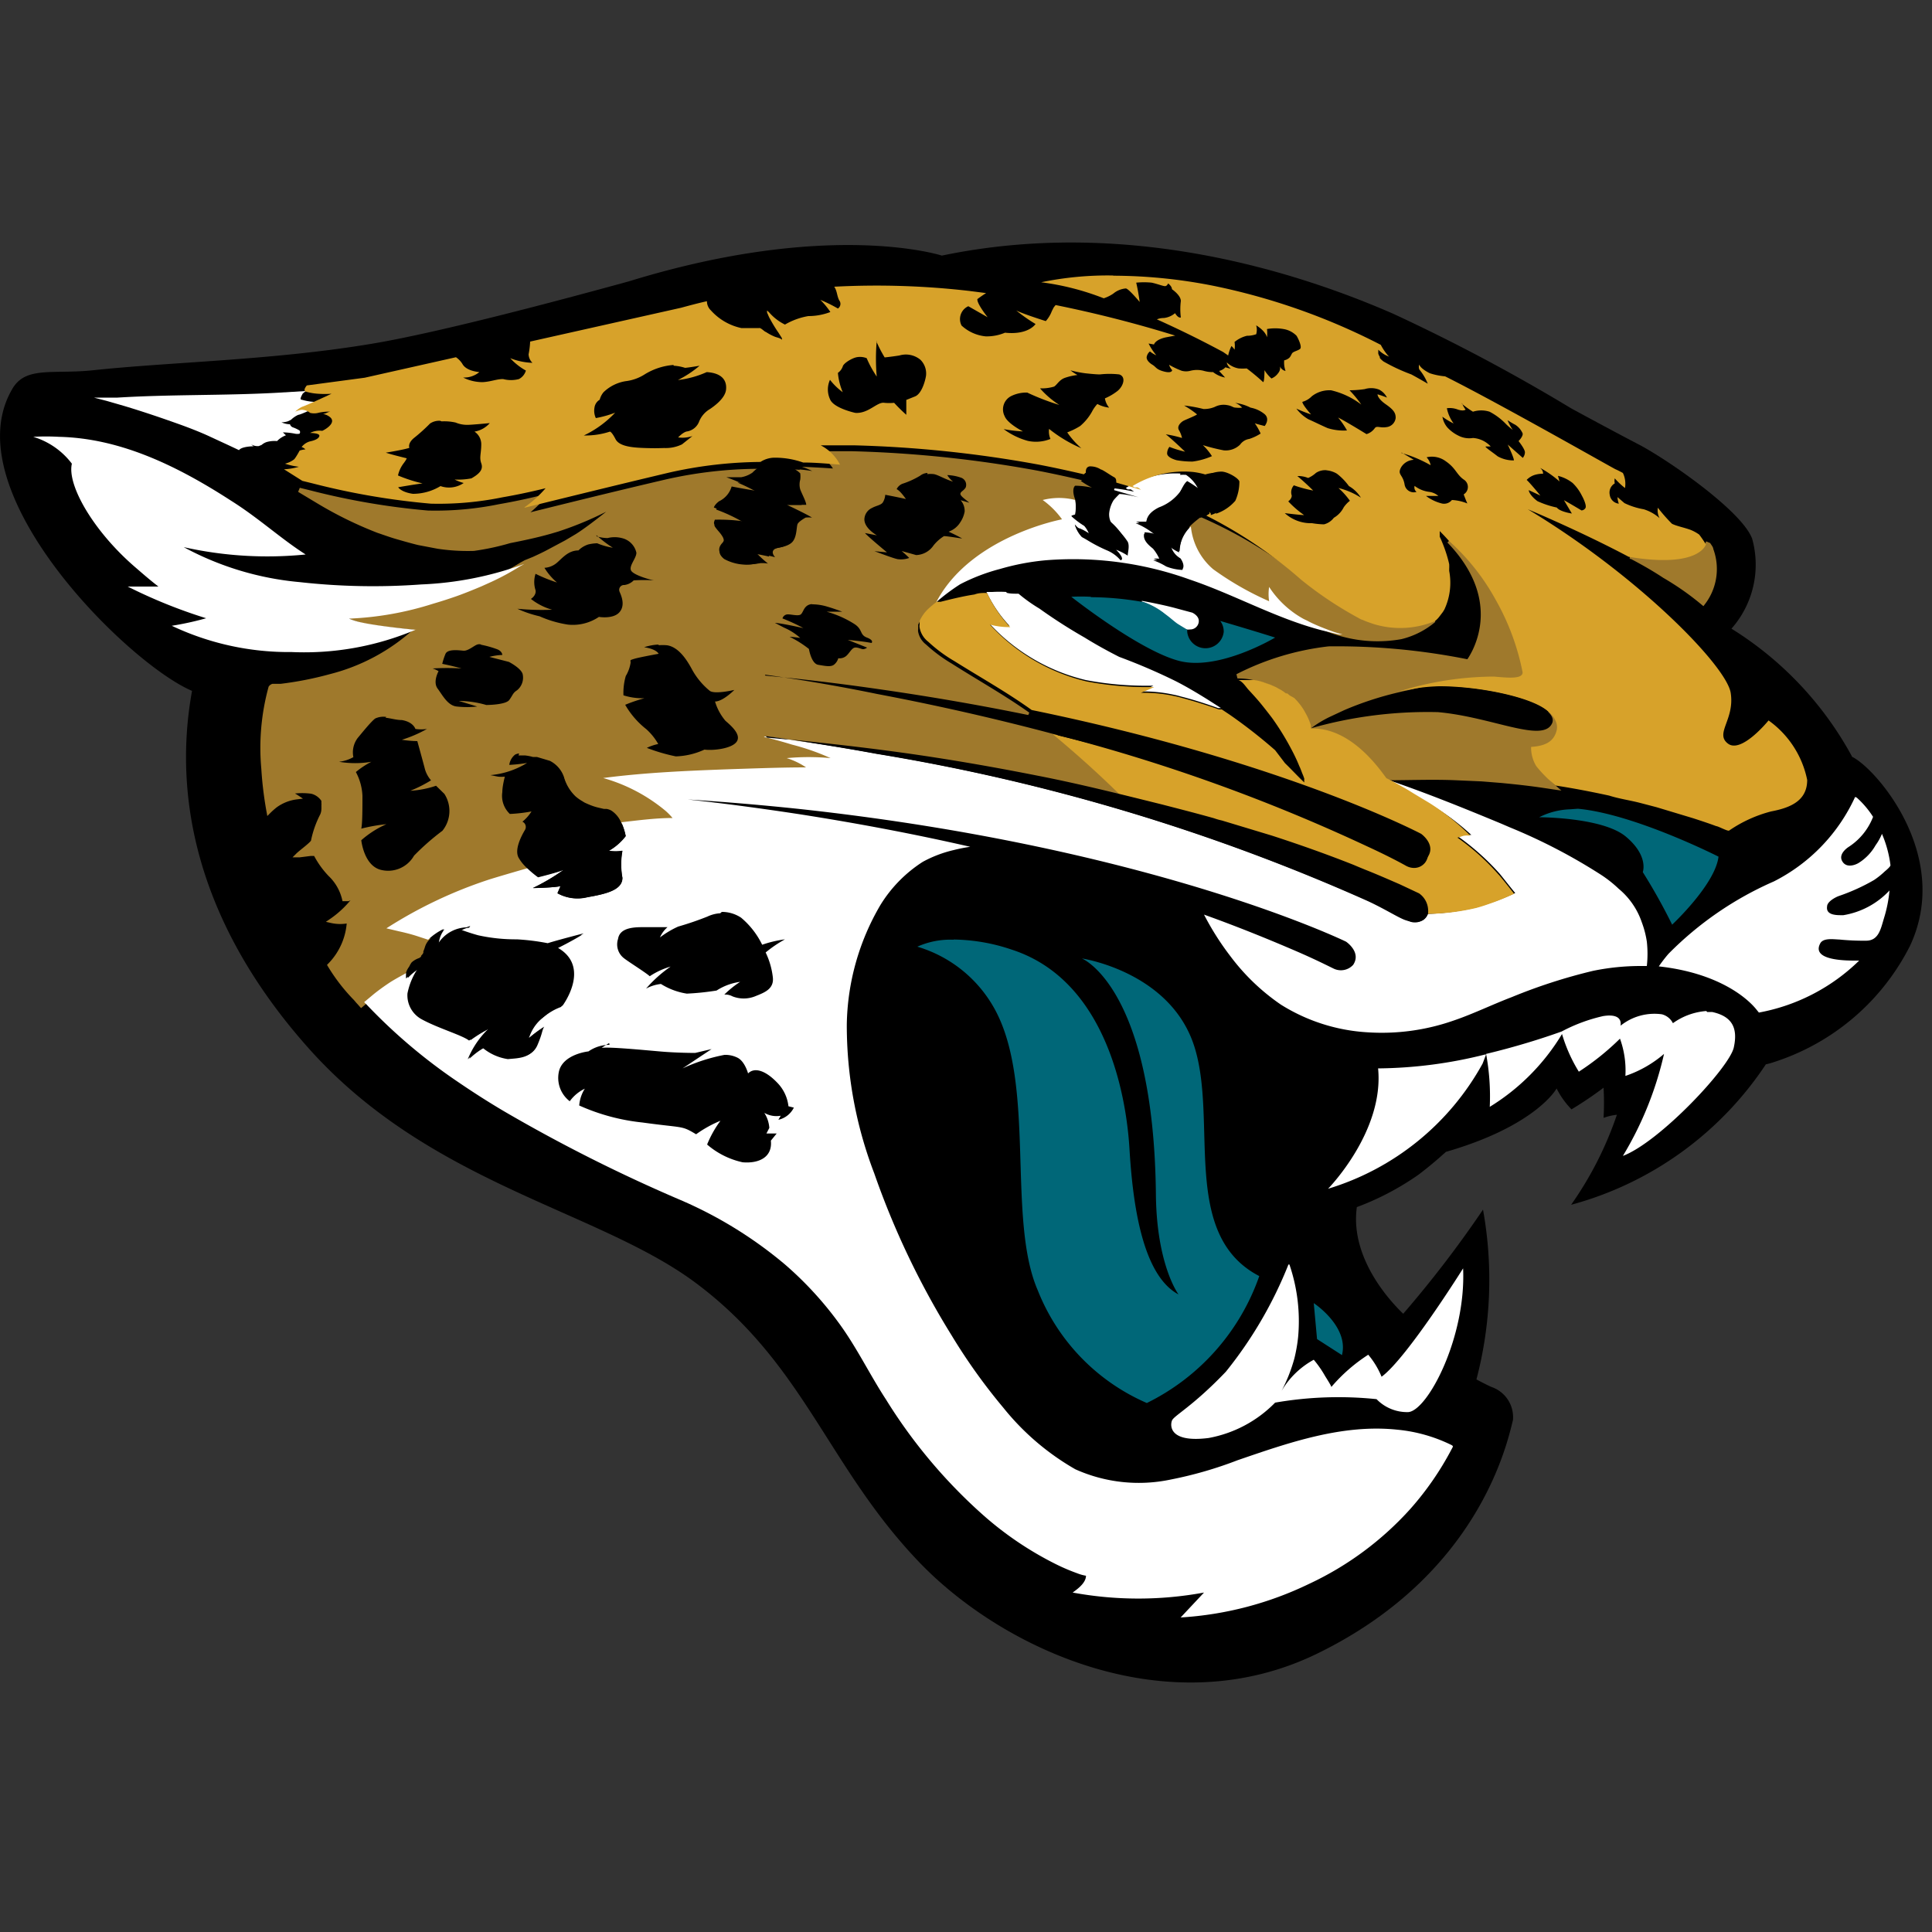
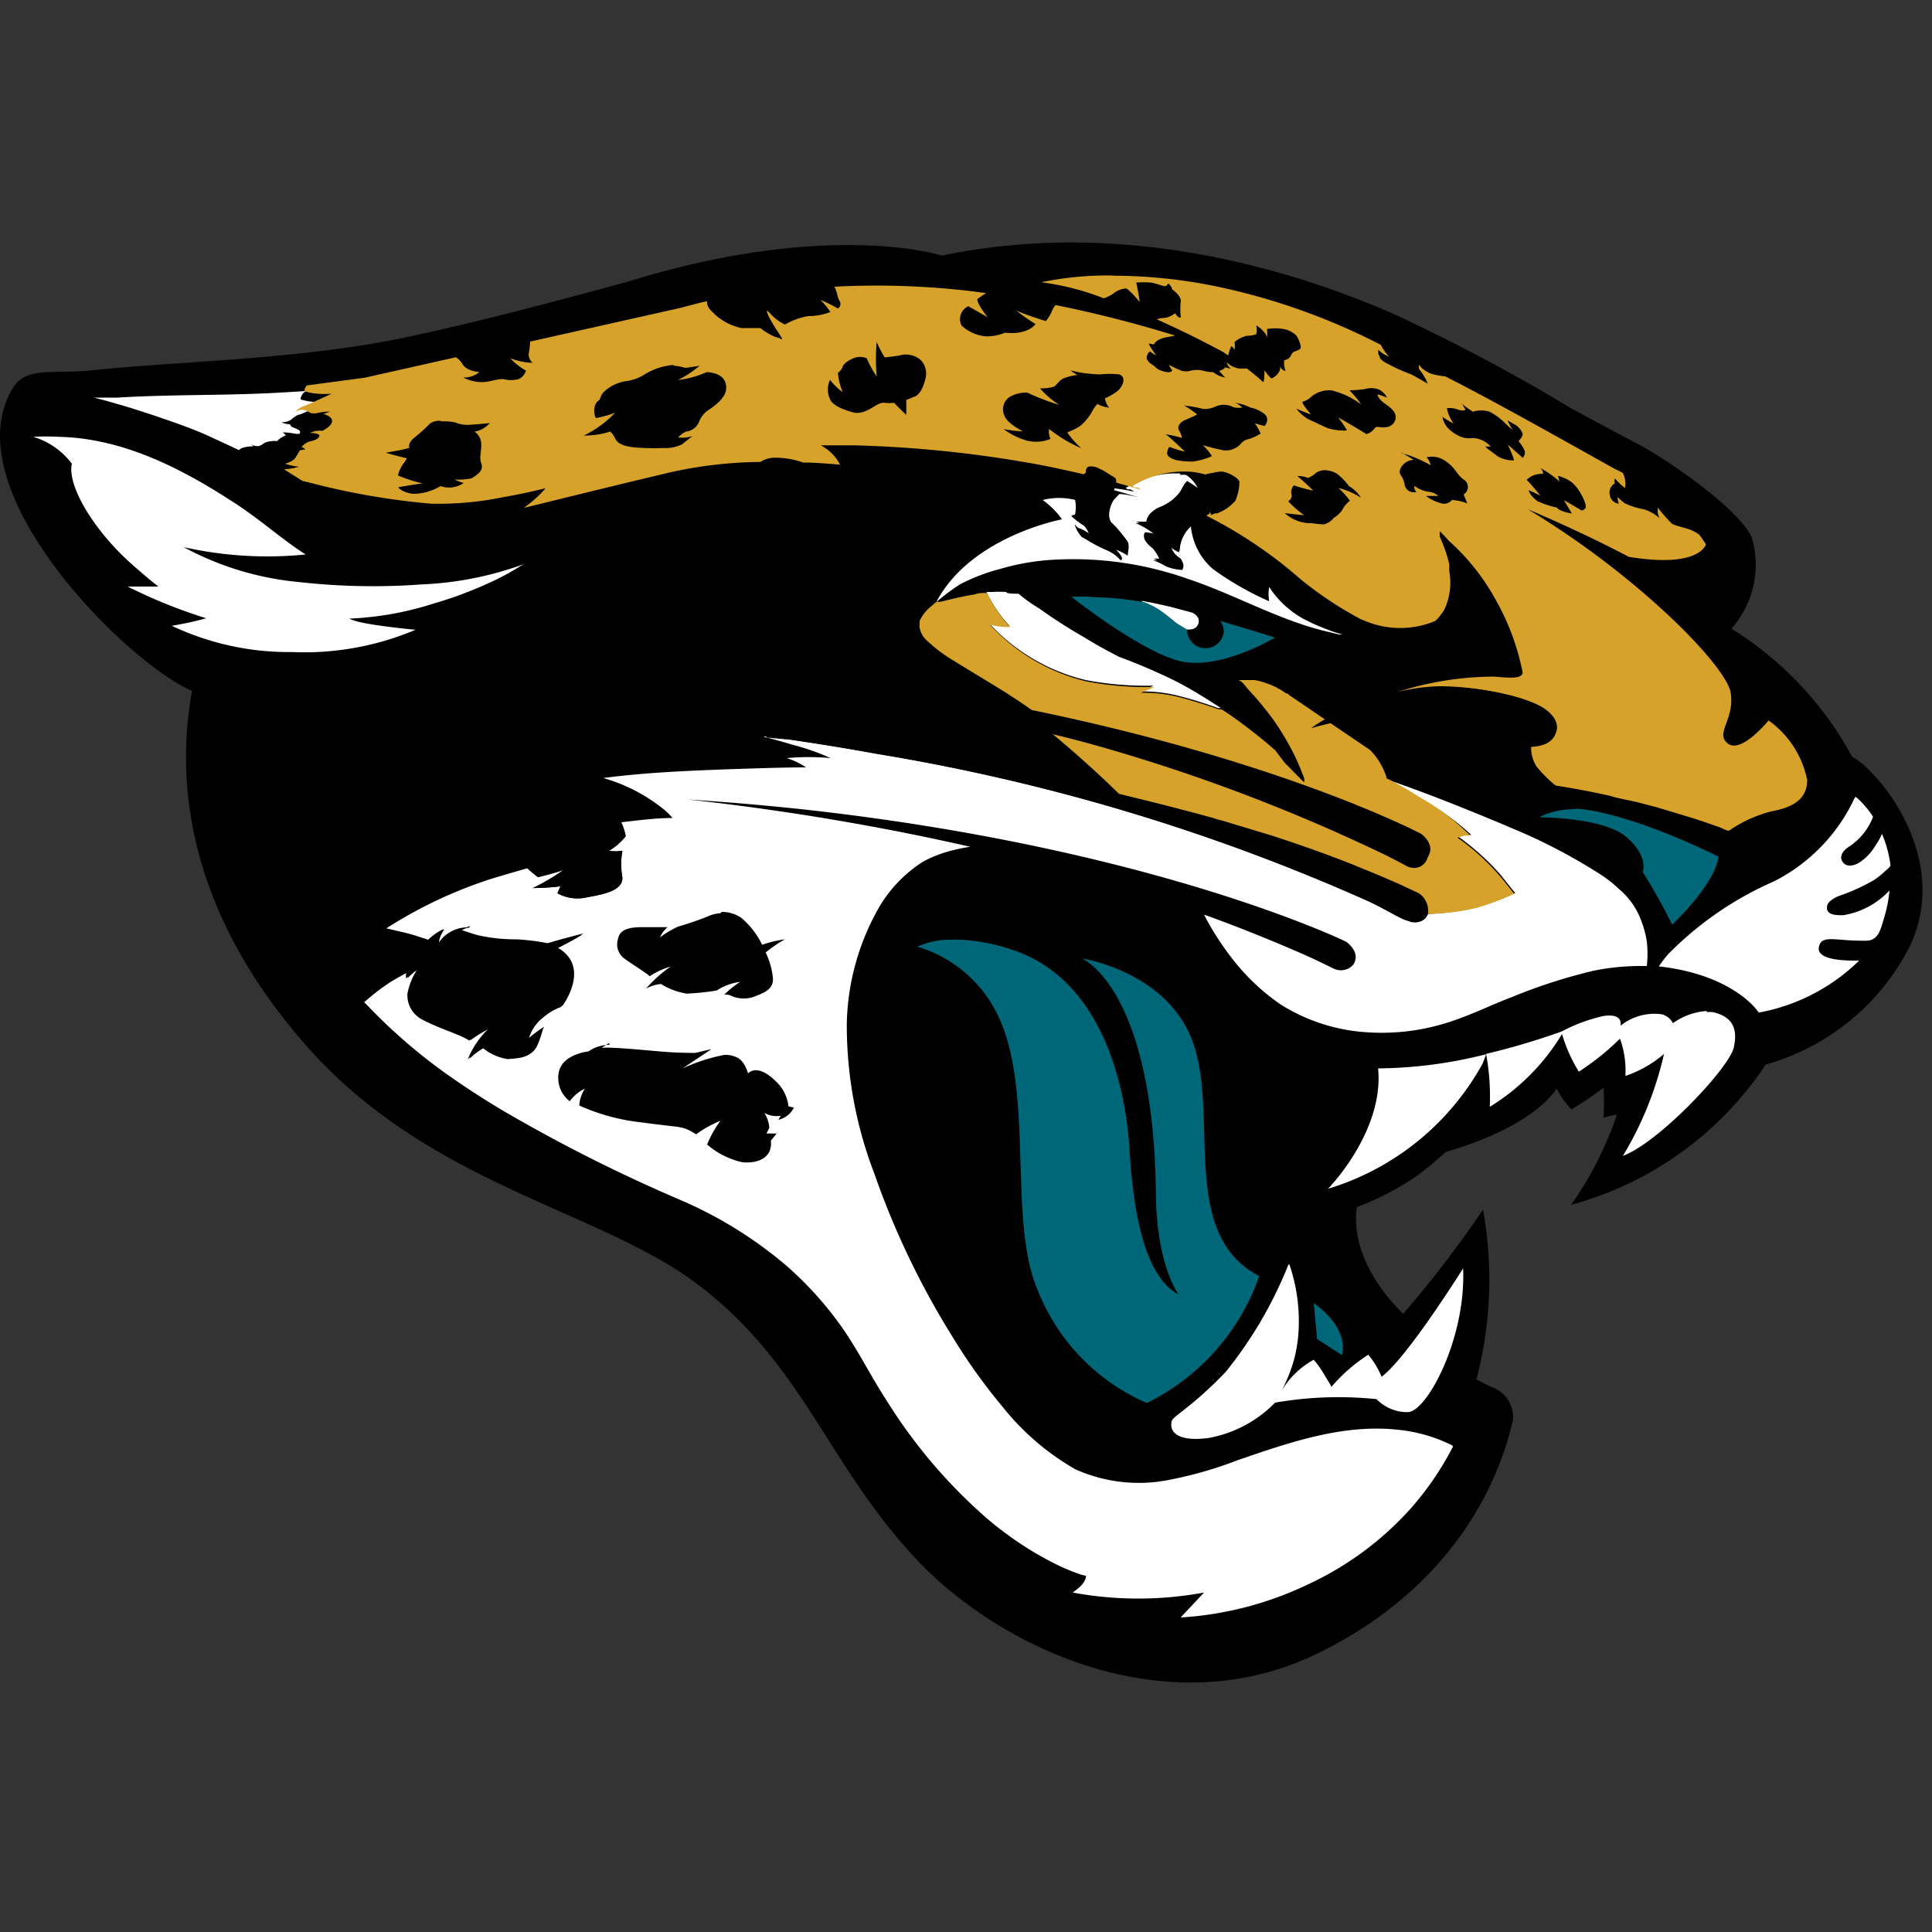
<svg xmlns="http://www.w3.org/2000/svg" id="Layer_1" data-name="Layer 1" viewBox="0 0 100 100">
  <rect x="0" y="0" width="100" height="100" fill="#333333" stroke="none" />
  <defs>
    <style>.cls-1,.cls-4{fill:none;}.cls-2{clip-path:url(#clip-path);}.cls-3{fill:#9f792c;}.cls-4{stroke:#9f792c;stroke-width:0.23px;}.cls-5{fill:#fff;}.cls-6{fill:#d7a22a;}.cls-7{fill:#006778;}</style>
    <clipPath id="clip-path">
      <rect class="cls-1" y="12.25" width="100" height="75.5" />
    </clipPath>
  </defs>
  <g class="cls-2">
    <path d="M95.84,39.12a17.74,17.74,0,0,0-6.22-6.58,5,5,0,0,0,1.07-4.66c-.55-1.46-4.42-4.12-5.88-4.88s-3.48-1.86-3.48-1.86a94.73,94.73,0,0,0-9.24-4.91c-4.91-2.14-13.74-5-23.34-3,0,0-5.77-1.88-16.19,1.33-3.64,1-9.83,2.65-13.3,3.23-5.14.86-10.36.94-14.4,1.37-2.13.23-3.55-.24-4.24,1-3.05,5.27,6,14.19,9.32,15.6-1,5.49.26,12,6,18.46,6.26,7.05,14.92,8.39,20,12.13,5.69,4.21,6.87,9.53,11.63,14.5,4.38,4.57,12.94,8.48,20.61,4.74C76.51,81.53,78,74.77,78.31,73.5a1.65,1.65,0,0,0-1.11-1.71c-.14-.06-.42-.2-.78-.39a20.34,20.34,0,0,0,.34-8.79A57.77,57.77,0,0,1,72.63,68c-.49-.47-2.78-2.78-2.4-5.52a14.22,14.22,0,0,0,3.18-1.67c.53-.4,1-.8,1.43-1.19,4.68-1.35,5.73-3.28,5.73-3.28a4.32,4.32,0,0,0,.77,1.08A18.78,18.78,0,0,0,83,56.3,13.76,13.76,0,0,1,83,57.86a3,3,0,0,1,.69-.16,18.24,18.24,0,0,1-2.37,4.66,17.59,17.59,0,0,0,10.08-7.27v0a4,4,0,0,0,.46-.13,12,12,0,0,0,7-6c2.19-4.67-1.77-9.2-3-9.79Zm0,0" />
  </g>
-   <path class="cls-3" d="M42.32,23.37a2.44,2.44,0,0,1,1,1c-.63-.05-1.27-.08-1.91-.11a3.82,3.82,0,0,1,.55.23,6.71,6.71,0,0,0-.89-.09,1.32,1.32,0,0,1,.28.21,1.28,1.28,0,0,1,0,.33.82.82,0,0,0,0,.5c.07.2.27.64.3.8l-1,0s1,.48,1.29.66h-.33a1.56,1.56,0,0,0-.41.33c-.07.13,0,.72-.33,1s-.77.19-.91.35.08.39.08.39-.71-.17-.93-.19a6.86,6.86,0,0,0,.55.51,1.7,1.7,0,0,0-.57,0,2.52,2.52,0,0,1-1.67-.27c-.48-.38-.23-.68-.12-.79s.14-.28-.18-.65-.27-.37-.21-.56a9.21,9.21,0,0,1,1.52.11,9,9,0,0,0-1.52-.71s0-.13.26-.32.56-.32.67-.77c0,0,.81.16,1.27.22a10.14,10.14,0,0,0-1.56-.7l.79,0a1.45,1.45,0,0,0,.58-.24,1.81,1.81,0,0,1,.28-.24,22.05,22.05,0,0,0-4.72.55c-2.49.58-5,1.2-7.45,1.81l-.07,0a5.61,5.61,0,0,0,1.12-1c-.73.18-1.48.34-2.23.47a16.48,16.48,0,0,1-3.71.33,37.47,37.47,0,0,1-6.12-1.05l-.53-.13,1,.6a20,20,0,0,0,3.08,1.51c.33.11.65.23,1,.33s.73.21,1.1.3.68.13,1,.19a10.39,10.39,0,0,0,1.85.11A12.76,12.76,0,0,0,26.38,28c.71-.14,1.42-.29,2.12-.49l.34-.1a17.44,17.44,0,0,0,2.78-1.18c.24-.11.47-.23.7-.36h0s-1.66,1.38-2.47,1.88l-.54.32-.9.48c-.26.14-.52.26-.78.38l-.42.17h0l-.22.12a13.94,13.94,0,0,1-1.47.8s0,0,0,0l-.51.23h0c-.46.2-.94.38-1.4.55s-.75.25-1.13.36a16.45,16.45,0,0,1-4.34.77,3.09,3.09,0,0,0,.65.2c.81.19,2.75.36,2.85.38h0a1.28,1.28,0,0,1-.16.15A10.27,10.27,0,0,1,17.12,35a17.7,17.7,0,0,1-2.59.51l-.41,0a.24.24,0,0,0-.11.08,11.81,11.81,0,0,0-.37,4.19A18.76,18.76,0,0,0,13.91,42h0a3.82,3.82,0,0,1,.35-.31,2.37,2.37,0,0,1,1.1-.43l0,0,0,0a1.28,1.28,0,0,0-.58-.22l-.16,0,.13,0a3.6,3.6,0,0,1,1.38-.08h0a1,1,0,0,1,.62.45.43.43,0,0,0,0,.07l0,.09v0a.19.19,0,0,1,0,.1.29.29,0,0,1,0,.09v0a.28.28,0,0,1,0,.09.83.83,0,0,1-.07.34,5.09,5.09,0,0,0-.47,1.33c0,.12-.62.55-.79.73l0,0h.09l.56-.07.26,0h0a4.51,4.51,0,0,0,.76,1.07,2.53,2.53,0,0,1,.73,1.27h0l.14,0h0l.06,0,.12-.06.19-.08.18-.09h0a5.27,5.27,0,0,1-1.36,1.36,2.08,2.08,0,0,0,.92,0h0a3.5,3.5,0,0,1-1,2.3,9.41,9.41,0,0,0,1.34,1.73l.06.07.05.06.11.12.07.08.49-.41c.26-.21.54-.4.81-.59s.87-.5.87-.5h0a1,1,0,0,1,.2-.53c.1-.12.26-.15.38-.22a.64.64,0,0,0,.17-.13l.06-.07,0,0,0-.07,0-.07A2.5,2.5,0,0,0,22,49a.91.91,0,0,1,.18-.33h0l-.59-.19c-.31-.1-.63-.18-.94-.25L20,48.05a22.79,22.79,0,0,1,5.37-2.54c.63-.22,2-.6,2-.6a2.18,2.18,0,0,1-.46-.57c-.24-.46.16-1.16.33-1.43s-.14-.43-.14-.43a2.14,2.14,0,0,0,.47-.53h0a8,8,0,0,1-1.15.16h0A1.29,1.29,0,0,1,26,41c.06-.3.2-.77.2-.77h0a1.36,1.36,0,0,1-.35,0l-.41-.08h0a4.27,4.27,0,0,0,1.9-.63h0a7.71,7.71,0,0,1-.91.1h0a.73.73,0,0,1,.3-.54.76.76,0,0,1,.52,0,2.21,2.21,0,0,1,.42.08l.21,0,.67.2h0a1.47,1.47,0,0,1,.73.84,2.21,2.21,0,0,0,.6,1h0a2.26,2.26,0,0,0,.37.26.51.51,0,0,0,.16.09l.16.07a3,3,0,0,0,.48.16l.3.07.15,0a.78.78,0,0,1,.24.09,1.35,1.35,0,0,1,.49.59c.89-.1,1.77-.17,2.65-.23-.11-.12-.23-.25-.35-.36a8.85,8.85,0,0,0-3.24-1.7c2.21-.29,4.45-.38,6.68-.46,1.27,0,2.55-.08,3.82-.09a3.75,3.75,0,0,0-1-.48,12.41,12.41,0,0,1,2.28,0,12.39,12.39,0,0,0-2-.7c-.48-.14-1-.28-1.44-.4h0l1,.09.16,0c1.91.2,3.81.41,5.71.68q3.59.49,7.13,1.2c2.16.43,4.31,1,6.44,1.49.9.23,1.79.46,2.69.72-1.46-.42-3-.85-4.78-1.26C56.81,40,55.69,38.94,54.49,38c-2.75-.73-5.79-1.44-9.13-2.07-2.09-.39-4-.71-5.81-1,1.83.17,3.8.4,5.93.7,2.78.4,5.35.86,7.73,1.35-1.3-.92-2.68-1.69-4-2.53a7.52,7.52,0,0,1-1.35-1,1.2,1.2,0,0,1-.45-.73.43.43,0,0,1,0-.16v0s0-.07,0-.1v-.06l0-.09a.08.08,0,0,1,0,0,2,2,0,0,1,.54-.71l.09-.08a.2.2,0,0,0,.07-.06l.09-.07.09-.07h0l0,0,0,0h0l0,0,.07-.15C50.36,27.77,55,26.93,55,26.93a4.31,4.31,0,0,0-1-1,3.43,3.43,0,0,1,1.69,0v0c-.1-.4-.06-.63,0-.71a4.38,4.38,0,0,1,.87.1,4.2,4.2,0,0,1-.57-.35c-.77-.18-1.55-.35-2.33-.5a61.47,61.47,0,0,0-9.57-1c-.57,0-1.14,0-1.72,0Zm19.84,3.47a4.58,4.58,0,0,0-.5.41v0a3.31,3.31,0,0,0,1.15,2.21,15.65,15.65,0,0,0,2.9,1.66,2.41,2.41,0,0,1,0-.74,5,5,0,0,0,1.79,1.66l.19.1c.29.13.66.29,1,.43a6.52,6.52,0,0,0,.82.27,6.75,6.75,0,0,0,3,.12,4,4,0,0,0,1.71-.86h0a4.7,4.7,0,0,1-3.2.14c-.18-.06-.36-.12-.54-.2a.82.82,0,0,1-.19-.09,19.19,19.19,0,0,1-3-2,23.32,23.32,0,0,0-5.18-3.12ZM75,28c3.25,3.37,1,6.25,1,6.25a34.28,34.28,0,0,0-7.22-.68A13.8,13.8,0,0,0,64.05,35h0q.45,0,.84.09l.49.12a3.73,3.73,0,0,1,1.13.57,2.15,2.15,0,0,1,.28.23l.13.12a3.18,3.18,0,0,1,.85,1.53h0l.09-.07a5.73,5.73,0,0,1,.86-.51l.75-.35a16.63,16.63,0,0,1,2.77-.91,16.58,16.58,0,0,1,5-.8c.64,0,1.49.16,1.49-.22a12.45,12.45,0,0,0-1.38-3.73A11.69,11.69,0,0,0,75,28ZM67.82,37.7c2-.08,3.52,2,3.91,2.57h.06c1.18,0,2.37-.05,3.55,0l1.36.06,1,.08c.74.07,1.48.15,2.21.26l.54.08a6.75,6.75,0,0,1-.94-1,1.9,1.9,0,0,1-.28-1h0c.76-.05,1.21-.4,1.32-.85s-.46-1-.46-1h0c.22.19.31.4.2.61-.49,1-3.1-.34-5.9-.59a22.15,22.15,0,0,0-6.56.83Zm20.55-9.53c-.16.34-.9,1.16-4,.64l.06,0c.56.29,1.16.63,1.72,1a14.36,14.36,0,0,1,2,1.4,2.88,2.88,0,0,0,.42-2.76c0-.08-.08-.17-.13-.25a.08.08,0,0,0,0,0Zm0,0" />
-   <path class="cls-4" d="M42.32,23.38a2.3,2.3,0,0,1,1,1c-.63-.05-1.27-.08-1.91-.11a3.82,3.82,0,0,1,.55.23,6.71,6.71,0,0,0-.89-.09,1.32,1.32,0,0,1,.28.21,1.28,1.28,0,0,1,0,.33.79.79,0,0,0,0,.49c.07.21.27.65.3.81,0,0-.61,0-1,0,0,0,1,.48,1.29.66h-.33a1.56,1.56,0,0,0-.41.33c-.07.13,0,.72-.33,1s-.77.19-.91.35.08.39.08.39-.71-.17-.93-.19a6.86,6.86,0,0,0,.55.51,1.7,1.7,0,0,0-.57,0,2.52,2.52,0,0,1-1.67-.27c-.48-.38-.23-.68-.12-.79s.14-.28-.18-.65-.27-.37-.21-.56a9.21,9.21,0,0,1,1.52.11,8.41,8.41,0,0,0-1.52-.7s0-.14.26-.33.56-.32.67-.77c0,0,.81.16,1.27.22a10.14,10.14,0,0,0-1.56-.7l.79,0a1.45,1.45,0,0,0,.58-.24,1.81,1.81,0,0,1,.28-.24,22.05,22.05,0,0,0-4.72.55c-2.49.58-5,1.2-7.45,1.81l-.07,0a5.32,5.32,0,0,0,1.12-1c-.73.18-1.48.34-2.23.47a16.48,16.48,0,0,1-3.71.33,37.47,37.47,0,0,1-6.12-1.05l-.53-.13,1,.6a20,20,0,0,0,3.08,1.51c.33.11.65.23,1,.33s.73.21,1.1.3l1,.19a10.39,10.39,0,0,0,1.85.11A12.76,12.76,0,0,0,26.38,28c.71-.14,1.42-.29,2.12-.49l.34-.1a17.44,17.44,0,0,0,2.78-1.18c.24-.11.47-.23.7-.36h0s-1.66,1.38-2.47,1.88l-.54.32-.9.48c-.26.14-.52.26-.78.38l-.42.17h0l-.22.12a13.94,13.94,0,0,1-1.47.8s0,0,0,0l-.51.23h0c-.46.2-.94.38-1.4.55s-.75.25-1.13.36a16.45,16.45,0,0,1-4.34.77,3.81,3.81,0,0,0,.65.21c.81.18,2.75.35,2.85.37h0a1.28,1.28,0,0,1-.16.15A10.27,10.27,0,0,1,17.12,35a17.7,17.7,0,0,1-2.59.51l-.41,0a.24.24,0,0,0-.11.08,11.81,11.81,0,0,0-.37,4.19A18.76,18.76,0,0,0,13.91,42h0a3.82,3.82,0,0,1,.35-.31,2.37,2.37,0,0,1,1.1-.43l0,0,0,0a1.27,1.27,0,0,0-.58-.21l-.16,0,.13,0a3.6,3.6,0,0,1,1.38-.08h0a1,1,0,0,1,.62.45.43.43,0,0,0,0,.07l0,.09v0a.19.19,0,0,1,0,.1.29.29,0,0,1,0,.09v0a.28.28,0,0,1,0,.09.83.83,0,0,1-.07.34,5.09,5.09,0,0,0-.47,1.33c0,.12-.62.56-.79.73l0,0h.09l.56-.07.26,0h0a4.51,4.51,0,0,0,.76,1.07,2.57,2.57,0,0,1,.73,1.27h0l.14,0h0l.06,0,.12-.06.19-.08.18-.09h0a5.27,5.27,0,0,1-1.36,1.36,2.08,2.08,0,0,0,.92,0h0a3.5,3.5,0,0,1-1,2.3,9.41,9.41,0,0,0,1.34,1.73l.06.07.05.06.11.12.07.08.49-.41c.26-.21.54-.4.81-.59s.87-.5.87-.5h0a1,1,0,0,1,.2-.53c.1-.12.26-.15.38-.22a.64.64,0,0,0,.17-.13l.06-.07,0,0,0-.07,0-.07A2.5,2.5,0,0,0,22,49a.91.91,0,0,1,.18-.33h0l-.59-.19c-.31-.1-.63-.18-.94-.25L20,48.06a22.43,22.43,0,0,1,5.37-2.55c.63-.22,2-.6,2-.6a2.18,2.18,0,0,1-.46-.57c-.24-.46.16-1.16.33-1.43s-.14-.43-.14-.43a2.14,2.14,0,0,0,.47-.53h0a8,8,0,0,1-1.15.16h0A1.29,1.29,0,0,1,26,41c.06-.3.2-.77.2-.77h0a1.36,1.36,0,0,1-.35,0,2.73,2.73,0,0,1-.41-.09h0a4.27,4.27,0,0,0,1.9-.63h0a7.71,7.71,0,0,1-.91.1h0a.73.73,0,0,1,.3-.54.76.76,0,0,1,.52,0,2.21,2.21,0,0,1,.42.08l.21,0,.67.2h0a1.47,1.47,0,0,1,.73.84,2.21,2.21,0,0,0,.6,1h0a3.18,3.18,0,0,0,.37.27.8.8,0,0,0,.16.08l.16.07a4.5,4.5,0,0,0,.48.16l.3.07.15,0a.78.78,0,0,1,.24.09,1.35,1.35,0,0,1,.49.59c.89-.1,1.77-.17,2.65-.23-.11-.12-.23-.25-.35-.36a8.85,8.85,0,0,0-3.24-1.7c2.21-.29,4.45-.38,6.68-.46,1.27-.05,2.55-.08,3.82-.09a3.75,3.75,0,0,0-1-.48,13.36,13.36,0,0,1,2.28,0,12.39,12.39,0,0,0-2-.7c-.48-.14-1-.28-1.44-.4h0l1,.09.16,0c1.91.2,3.81.41,5.71.68q3.59.49,7.13,1.2c2.16.43,4.31,1,6.44,1.49.9.23,1.79.46,2.69.72-1.46-.42-3-.85-4.78-1.26C56.81,40,55.69,38.94,54.49,38c-2.75-.73-5.79-1.44-9.13-2.07-2.09-.39-4-.71-5.81-1,1.83.17,3.8.4,5.93.7,2.78.4,5.35.86,7.73,1.35-1.3-.92-2.68-1.69-4-2.53a8.05,8.05,0,0,1-1.35-1,1.2,1.2,0,0,1-.45-.73.43.43,0,0,1,0-.16v0s0-.07,0-.1v-.06l0-.09a.08.08,0,0,1,0,0,2,2,0,0,1,.54-.71l.09-.08a.2.2,0,0,0,.07-.06l.09-.07.09-.07h0l0,0,0,0h0l0,0,.07-.15C50.36,27.77,55,26.93,55,26.93a4.31,4.31,0,0,0-1-1,3.43,3.43,0,0,1,1.69,0v0c-.1-.4-.06-.63,0-.71a4.38,4.38,0,0,1,.87.1,4.2,4.2,0,0,1-.57-.35c-.77-.18-1.55-.35-2.33-.5a61.47,61.47,0,0,0-9.57-1c-.57,0-1.14,0-1.72,0Zm19.84,3.46a4.58,4.58,0,0,0-.5.41v0a3.31,3.31,0,0,0,1.15,2.21,15.65,15.65,0,0,0,2.9,1.66,2.41,2.41,0,0,1,0-.74,5,5,0,0,0,1.79,1.66l.19.1c.29.13.66.29,1,.43a6.52,6.52,0,0,0,.82.27,6.9,6.9,0,0,0,3,.13,4.15,4.15,0,0,0,1.71-.87h0a4.7,4.7,0,0,1-3.2.14c-.18-.06-.36-.12-.54-.2L70.31,32a19.19,19.19,0,0,1-3-2,23.32,23.32,0,0,0-5.18-3.12ZM75,28c3.25,3.37,1,6.25,1,6.25a34.28,34.28,0,0,0-7.22-.68A13.8,13.8,0,0,0,64.05,35h0q.45,0,.84.09l.49.12a3.52,3.52,0,0,1,1.13.57,2.15,2.15,0,0,1,.28.23l.13.12a3.18,3.18,0,0,1,.85,1.53h0l.09-.07a5.73,5.73,0,0,1,.86-.51l.75-.35a15.76,15.76,0,0,1,2.77-.91,16.58,16.58,0,0,1,5-.8c.64,0,1.49.16,1.49-.22a12.45,12.45,0,0,0-1.38-3.73A11.69,11.69,0,0,0,75,28ZM67.82,37.7c2-.08,3.52,2,3.91,2.57h.06c1.18,0,2.37-.05,3.55,0l1.36.06,1,.08c.74.07,1.48.15,2.21.26l.54.08a7.3,7.3,0,0,1-.94-1,1.9,1.9,0,0,1-.28-1h0a1.31,1.31,0,0,0,1.32-.85c.14-.55-.46-1-.46-1h0c.22.19.31.4.2.61-.49,1-3.1-.34-5.9-.59a22.15,22.15,0,0,0-6.56.83Zm20.55-9.53c-.16.34-.9,1.16-4,.64l.06,0c.56.29,1.16.63,1.72,1a14.36,14.36,0,0,1,2,1.4,2.88,2.88,0,0,0,.42-2.76c0-.08-.08-.17-.13-.25a.08.08,0,0,0,0,0Zm0,0" />
  <path class="cls-5" d="M15.83,20.24l-1.5.09c-2.75.15-5.5.08-8.25.25-.41,0-.81,0-1.22,0h0l.66.17.9.26c1,.3,2,.64,3,1,.49.18,1,.38,1.45.59s1,.46,1.5.7c.14-.2.75-.2.75-.2L13,23a.67.67,0,0,0,.39.09h0l.15-.06a.77.77,0,0,1,.26-.15,1.51,1.51,0,0,1,.54-.05,1.27,1.27,0,0,1,.46-.3l-.16-.15a3.39,3.39,0,0,1,.64.07.65.65,0,0,0,.22,0h0a.13.13,0,0,0,0-.17,1.8,1.8,0,0,0-.34-.16.24.24,0,0,1-.15-.16v0a1.13,1.13,0,0,1-.44-.1,1.14,1.14,0,0,0,.32-.05l.17-.08,0,0h0l0,0h0a1.35,1.35,0,0,1,.38-.26c.16,0,1.51-.67,1.51-.67a4.77,4.77,0,0,1-.7,0,2.82,2.82,0,0,1-.63-.11c-.14,0,0-.22.05-.32ZM3.05,22.61a11.89,11.89,0,0,0-1.33,0,3.92,3.92,0,0,1,2,1.39C3.46,25.12,4.86,27.52,7,29.36c.37.32.77.67,1.2,1l-1.59,0A26.51,26.51,0,0,0,10.67,32a15.47,15.47,0,0,1-1.78.39,14.17,14.17,0,0,0,6.21,1.36,14.78,14.78,0,0,0,6.4-1.15l0,0,.07,0c-.1,0-2-.19-2.85-.38a3.09,3.09,0,0,1-.65-.2,16.45,16.45,0,0,0,4.34-.77c.38-.11.75-.23,1.13-.36s.93-.35,1.4-.55h0l.51-.23s0,0,0,0a13,13,0,0,0,1.47-.8l.22-.12a17.54,17.54,0,0,1-5.33,1.06,34.14,34.14,0,0,1-6.3-.12,15.52,15.52,0,0,1-6-1.81,19.79,19.79,0,0,0,6.31.38c-1.3-.83-2.42-1.88-3.87-2.79C9,24,6.11,22.68,3.05,22.61Zm58.05,1.9a4.75,4.75,0,0,0-2.83.75l.1.07,0,0,.08,0,0,0,.08,0,0,0,.1.07h0l.07.05,0,0,0,0,0,0h0s0,0,0,0h0a9,9,0,0,0-1-.17c-.07.07-.23.23-.3.32a1.77,1.77,0,0,0-.23.67.94.94,0,0,0,.22.66,3.4,3.4,0,0,1,.74.82c.09.22-.06.56,0,.71a3,3,0,0,0-.6-.31s.48.5.24.56a2,2,0,0,0-.63-.44A7.57,7.57,0,0,1,56,27.8a1.55,1.55,0,0,1-.36-.63s.15.19.26.21a2.25,2.25,0,0,1,.47.26,1.24,1.24,0,0,0-.25-.42,4.1,4.1,0,0,1-.66-.5l.2-.06a2.51,2.51,0,0,0,0-.78,3.43,3.43,0,0,0-1.69,0,4.37,4.37,0,0,1,1,1s-4.59.85-6.43,4.14l-.08.15,0,0,0,0h0a10.12,10.12,0,0,1,1.24-.93,9.86,9.86,0,0,1,2.06-.79A12.42,12.42,0,0,1,54.12,29a17.82,17.82,0,0,1,7.47,1c2.31.78,4.44,2,6.81,2.62l.91.22.18,0a6.52,6.52,0,0,1-.82-.27c-.37-.14-.75-.3-1-.44l-.19-.09a5,5,0,0,1-1.79-1.66,2.41,2.41,0,0,0,0,.74,15.65,15.65,0,0,1-2.9-1.66,3.33,3.33,0,0,1-1.15-2.21v0a1.83,1.83,0,0,0-.35.44,1.88,1.88,0,0,0-.26.9,2.09,2.09,0,0,1-.45-.27,1,1,0,0,0,.5.66s.22.3.12.52a2.58,2.58,0,0,1-.84-.18,3.65,3.65,0,0,0-.67-.32,1.73,1.73,0,0,1,.35,0,2.27,2.27,0,0,0-.36-.6c-.18-.15-.54-.42-.46-.77a2.89,2.89,0,0,1,.63.11,3.77,3.77,0,0,0-1.07-.66l.55,0s-.07-.39.63-.74a2.46,2.46,0,0,0,1.08-.78c.14-.22.2-.44.39-.58,0,0,.34.2.62.4a1.79,1.79,0,0,0-.66-.8,2.08,2.08,0,0,0-.31,0Zm-9,6.13a6.1,6.1,0,0,0-.74,0l-.3,0a6.66,6.66,0,0,0,1.19,1.75,3.9,3.9,0,0,1-1.05-.13,9.88,9.88,0,0,0,5,2.94,16.75,16.75,0,0,0,3.5.29c-.26.13-.69.3-.69.3a7.36,7.36,0,0,1,1.7.16,4,4,0,0,1,.41.1c.65.16,1.46.43,1.93.6l.15,0-.69-.44c-.48-.3-1.14-.7-1.75-1A30.68,30.68,0,0,0,57.93,34c-.61-.31-1.21-.64-1.79-1A27.1,27.1,0,0,1,53.8,31.5a8.15,8.15,0,0,1-1.08-.77s0,0-.06,0c-.19,0-.39,0-.57-.05Zm7,.5a3.92,3.92,0,0,1,1.17.64c.2.15.37.31.56.46s.54.34.56.34a.86.86,0,0,0,.21,0,.44.44,0,0,0,.45-.44c0-.28-.34-.43-.34-.43l-.82-.22c-.57-.16-1.54-.35-1.79-.39Zm-19.56,7c.49.12,1,.26,1.45.4a12,12,0,0,1,2,.7,12.29,12.29,0,0,0-2.27,0,3.75,3.75,0,0,1,1,.48c-1.28,0-2.55.05-3.83.09-2.22.08-4.46.17-6.67.46a8.73,8.73,0,0,1,3.23,1.7,3.15,3.15,0,0,1,.36.37c-.88,0-1.77.12-2.65.22h0a3.09,3.09,0,0,1,.23.72,2.91,2.91,0,0,1-.87.76,2.11,2.11,0,0,0,.7,0,3.88,3.88,0,0,0,0,1.4c0,.57-.7.8-1.8,1a2.14,2.14,0,0,1-1.56-.2l.16-.37c-.37.07-1.43.1-1.43.1A11.22,11.22,0,0,0,29.2,45c-.43.16-1.33.38-1.33.38a5.16,5.16,0,0,1-.54-.45s-1.33.38-2,.59A23.22,23.22,0,0,0,20,48.05l.63.15c.32.07.64.15.95.25l.58.19h0a3,3,0,0,1,.81-.56,1.35,1.35,0,0,0-.3.77h0A1.81,1.81,0,0,1,24.26,48a2,2,0,0,0-.46.2s.43.16.87.28a9.06,9.06,0,0,0,2,.21,11.66,11.66,0,0,1,1.6.2c.46-.15,1.86-.51,1.86-.51-.48.31-1.35.74-1.35.74,1.76,1,.26,3,.26,3a3,3,0,0,0-.95.56,2.24,2.24,0,0,0-.79,1.12,6.7,6.7,0,0,1,.79-.59c-.13.21-.07.31-.35.95s-1,.61-1.45.66A2.64,2.64,0,0,1,25,54.25a3.6,3.6,0,0,0-.79.58,4.63,4.63,0,0,1,1.07-1.58,6.93,6.93,0,0,0-1,.61c-.36-.28-1.61-.64-2.45-1.1a1.41,1.41,0,0,1-.74-1.34,3.57,3.57,0,0,1,.51-1.25,2.73,2.73,0,0,0-.58.48,1.31,1.31,0,0,1,0-.28h0s-.6.32-.87.5-.55.38-.81.59l-.49.41a.88.88,0,0,0,.1.1,28.51,28.51,0,0,0,4.71,4c.79.54,1.6,1.06,2.43,1.55a82.37,82.37,0,0,0,9.15,4.6,21.64,21.64,0,0,1,5.38,3.32,18.07,18.07,0,0,1,2.77,3c.94,1.27,1.62,2.7,2.47,4a27,27,0,0,0,5.05,6,17.36,17.36,0,0,0,3.72,2.51,10.2,10.2,0,0,0,1.12.48,2.23,2.23,0,0,0,.46.13c0,.36-.41.67-.69.87a18.73,18.73,0,0,0,6.8,0l-1.21,1.29a17.72,17.72,0,0,0,6.65-1.74A16.34,16.34,0,0,0,73,78.1,15.51,15.51,0,0,0,75.14,75c.07-.13.09-.14,0-.2A8.07,8.07,0,0,0,72.32,74c-2.84-.3-5.61.67-8.26,1.58a20.56,20.56,0,0,1-3.46,1,8,8,0,0,1-4.94-.53,13.13,13.13,0,0,1-3.73-3.19,30.05,30.05,0,0,1-2.68-3.75,42.26,42.26,0,0,1-4-8.38,21.37,21.37,0,0,1-1.42-7.71,12.59,12.59,0,0,1,1.73-6.16,7,7,0,0,1,2.2-2.25A6.31,6.31,0,0,1,49.36,44a8.17,8.17,0,0,1,.86-.17c-2.66-.61-5.6-1.18-8.8-1.68q-3.14-.48-5.83-.77c1.83.12,3.81.28,5.95.51,18.2,2,28.13,6.85,28.13,6.85s.81.54.37,1.2a.86.86,0,0,1-1,.2c-.35-.17-1-.5-2-.93s-2.71-1.15-4.72-1.87a14.32,14.32,0,0,0,1.37,2.16A11.06,11.06,0,0,0,66.3,52a9.47,9.47,0,0,0,4.45,1.43,11.26,11.26,0,0,0,4.5-.61c1-.34,2-.83,3-1.21a28.3,28.3,0,0,1,4.21-1.36A12.21,12.21,0,0,1,84.93,50h.31a5.75,5.75,0,0,0,0-1.26,4.9,4.9,0,0,0-.26-1A3.87,3.87,0,0,0,83.78,46l0,0a6.26,6.26,0,0,0-.91-.72,29.08,29.08,0,0,0-4.73-2.46l-.44-.19c-2-.83-3.93-1.61-5.93-2.29.33.17.65.36,1,.54l.17.1.25.15.83.5a12.25,12.25,0,0,1,2.14,1.59,1,1,0,0,0-.34,0,3.18,3.18,0,0,0-.33.09,12.87,12.87,0,0,1,2.13,1.91c.08.09.79,1,.81,1a12.53,12.53,0,0,1-1.32.53l-.66.21A12.39,12.39,0,0,1,74,47.3h-.09a1,1,0,0,1-.09.17c-.22.32-.65.27-1,.18s-1-.53-2-1a103.33,103.33,0,0,0-25.45-7.63c-2-.37-3.91-.66-5.66-.9h-.13Zm56.48,3.11a9.18,9.18,0,0,1-4.2,4.37,17.52,17.52,0,0,0-5.46,3.75,7.51,7.51,0,0,0-.5.65h0c3.08.34,4.6,1.64,5.09,2.28l.09.11h0a10,10,0,0,0,5.19-2.69h-.2c-.47,0-2.28,0-1.82-.88.15-.31.69-.22,1-.21a12.74,12.74,0,0,0,1.38.06c.65,0,.76-.62.92-1.15a6.89,6.89,0,0,0,.29-1.45,4.19,4.19,0,0,1-2.39,1.28h-.08c-.28,0-.83,0-.76-.45,0-.24.39-.46.6-.54A10.2,10.2,0,0,0,97,45.55a4.09,4.09,0,0,0,.56-.45s.3-.24.29-.32a6,6,0,0,0-.44-1.62,2.84,2.84,0,0,1-.33.59,2.57,2.57,0,0,1-.9.93c-.22.12-.65.25-.84-.13s.34-.71.34-.71a3.24,3.24,0,0,0,1.27-1.56,4.8,4.8,0,0,0-.85-1Zm-7.7,11.08a3.4,3.4,0,0,0-1.73.63.89.89,0,0,0-.57-.46,2.8,2.8,0,0,0-2.14.59c.1-.7-.85-.5-.89-.5a8.58,8.58,0,0,0-2.16.8c-1,.36-2.4.8-3.91,1.16a12.07,12.07,0,0,1,.19,2.74,11.21,11.21,0,0,0,3.74-3.77,8,8,0,0,0,.87,1.95,13.33,13.33,0,0,0,2.13-1.71,4.86,4.86,0,0,1,.28,1.93,6,6,0,0,0,2-1.14A17.82,17.82,0,0,1,84,59.83c1.9-.72,5.51-4.57,5.74-5.61s-.11-1.62-1.12-1.84l-.26,0ZM76.87,54.58a23.38,23.38,0,0,1-5.54.72c.32,3.27-2.59,6.23-2.59,6.23a13.64,13.64,0,0,0,8-6.48l.18-.47ZM66.69,65.45A21.43,21.43,0,0,1,63.45,71c-1.73,1.81-2.69,2.27-2.79,2.53s-.14,1.16,1.9.9A6.42,6.42,0,0,0,66,72.6a19.14,19.14,0,0,1,5.25-.18,2.2,2.2,0,0,0,1.64.67c1-.07,3-3.86,2.84-7.44,0,0-2.91,4.65-4.22,5.61a4.24,4.24,0,0,0-.69-1.14,8.68,8.68,0,0,0-1.91,1.67c0-.06-.29-.51-.32-.56a5.6,5.6,0,0,0-.59-.85A4.34,4.34,0,0,0,66.33,72,8.39,8.39,0,0,0,67,70.3a8.29,8.29,0,0,0,.19-1.09,9.06,9.06,0,0,0-.45-3.76Zm0,0" />
-   <path class="cls-6" d="M57.64,14.26a17,17,0,0,0-3.75.35,13.53,13.53,0,0,1,3.24.83,2,2,0,0,0,.49-.24,1.17,1.17,0,0,1,.65-.27c.14,0,.72.7.72.7s-.07-.54-.18-1a4.1,4.1,0,0,1,.8,0c.32.07.58.18.69.18s.16-.14.16-.14.2.14.2.3c0,0,.46.31.46.61a3.42,3.42,0,0,0,0,.85s-.12.07-.3-.22a1.07,1.07,0,0,1-.58.25.92.92,0,0,0-.36.07c1,.45,2.15,1,3.43,1.69l.26.18a2.05,2.05,0,0,1,.17-.49.89.89,0,0,1,.16.19,1.3,1.3,0,0,0,0-.4,1.62,1.62,0,0,1,.64-.32,1.44,1.44,0,0,0,.48-.08.83.83,0,0,0,0-.46s.47.27.56.62a2.1,2.1,0,0,0,0-.43,2.54,2.54,0,0,1,.85,0,1.22,1.22,0,0,1,.68.35c.08.13.3.58.18.68s-.36.13-.42.24-.09.2-.19.26a.53.53,0,0,1-.21.09,1.27,1.27,0,0,0,.07.55.39.39,0,0,1-.29-.24.41.41,0,0,1-.09.35.79.79,0,0,1-.35.28,1.91,1.91,0,0,1-.36-.43s0,.73-.09.6a10.77,10.77,0,0,0-.83-.69,3.05,3.05,0,0,1-.42,0,1.19,1.19,0,0,1-.61-.31s0,.16.21.32a1.36,1.36,0,0,1-.28-.07.67.67,0,0,1-.33.19l.31.34a1.39,1.39,0,0,1-.62-.28,1.67,1.67,0,0,1-.5-.07,1.39,1.39,0,0,0-.67,0,.86.86,0,0,1-.46,0,4.52,4.52,0,0,1-.65-.31.84.84,0,0,0,.16.28s0,.18-.42.07-.4-.23-.6-.35-.34-.29-.29-.44a.47.47,0,0,1,.16-.25,1.37,1.37,0,0,0,.33.2,3.19,3.19,0,0,1-.4-.61l.28.05s.06-.25.62-.37l.48-.09a63.14,63.14,0,0,0-6.19-1.58,1.34,1.34,0,0,0-.11.14l-.09.18a1.62,1.62,0,0,1-.31.51s-1.15-.36-1.53-.55a8.33,8.33,0,0,0,1,.7s-.36.58-1.58.45a2.43,2.43,0,0,1-1,.19,2.14,2.14,0,0,1-1.25-.56.73.73,0,0,1,.35-1l1,.57s-.57-.71-.53-.94c0,0,.21-.16.45-.31l-.86-.11a41.84,41.84,0,0,0-7-.22c.16.24.13.46.26.71a.29.29,0,0,1-.07.42,7.32,7.32,0,0,0-.91-.45,3.89,3.89,0,0,1,.52.63,3.18,3.18,0,0,1-1.14.21,3.6,3.6,0,0,0-1.21.44,2.58,2.58,0,0,1-.81-.62,1.1,1.1,0,0,0-.12-.11l0,0,0,0h0a.34.34,0,0,1,0,.08h0a.5.5,0,0,0,.05.13,1.42,1.42,0,0,0,.12.25,7.31,7.31,0,0,0,.43.7h0l.17.27a.41.41,0,0,1,0,.09s0,0,0,0l0,0s0,0,0,0v0a0,0,0,0,1,0,0c-.06-.09-.26-.12-.36-.16h0a2.64,2.64,0,0,1-.47-.25h0c-.06,0-.26-.23-.35-.2l-.05,0h0l-.06,0-.08,0H39l-.11,0-.22,0h-.3a2.94,2.94,0,0,1-1.57-.91.66.66,0,0,1-.21-.48c-.45.1-.9.22-1.34.34l-7.81,1.75a4.39,4.39,0,0,1-.08.66.65.65,0,0,0,.2.44,3.46,3.46,0,0,1-1.15-.24,3.18,3.18,0,0,0,.81.64.72.72,0,0,1-.36.44,1.6,1.6,0,0,1-.82,0c-.35,0-.64.14-1.07.16a2.25,2.25,0,0,1-1-.24,1.23,1.23,0,0,0,.84-.28c-.62-.07-.81-.3-.88-.43a1.16,1.16,0,0,0-.33-.34l-4.72,1.06-3,.4c-.08.1-.19.27-.05.32a2.82,2.82,0,0,0,.63.11,4.77,4.77,0,0,0,.7,0s-1.35.63-1.51.67a1.25,1.25,0,0,0-.37.26h0l0,0h0l0,0a1.15,1.15,0,0,1,.33-.1.72.72,0,0,1,.44.16.86.86,0,0,0,.42,0,2.22,2.22,0,0,1,.64-.06c-.14,0-.27.12-.41.12a.67.67,0,0,1,.34.13c.4.27-.1.62-.36.74a1.06,1.06,0,0,0-.63.11s.5,0,.48.15-.26.24-.5.29a.83.83,0,0,0-.42.29.49.49,0,0,1,.2.12,1.43,1.43,0,0,0-.3.06s-.17.32-.28.45a1.24,1.24,0,0,1-.48.23,3.58,3.58,0,0,0,.72.16,3.35,3.35,0,0,1-.77.13l.95.6h0l.53.13a37.47,37.47,0,0,0,6.12,1.05,16.48,16.48,0,0,0,3.71-.33c.75-.13,1.5-.29,2.23-.47a5.84,5.84,0,0,1-1.11,1l.06,0c2.48-.61,5-1.23,7.45-1.81a22.2,22.2,0,0,1,4.72-.55,1.36,1.36,0,0,1,.71-.22,4.35,4.35,0,0,1,1.5.25c.64,0,1.27.06,1.91.11a2.33,2.33,0,0,0-1-1c.57,0,1.15,0,1.72,0a61.47,61.47,0,0,1,9.57,1c.78.15,1.56.32,2.33.5a.17.17,0,0,0,.1-.09c0-.09,0-.29.2-.32a1,1,0,0,1,.58.16c.08,0,.53.32.67.39s.12.17.13.29l1.28.37h0l0,0,0,0,0,0-.07-.05h0l-.1-.07,0,0-.08,0,0,0-.08,0,0,0-.11-.07a5.07,5.07,0,0,1,3.14-.73,4.06,4.06,0,0,1,.73.16,1.69,1.69,0,0,1,.73-.18c.31,0,.88.33.93.51a2.39,2.39,0,0,1-.21,1,2.27,2.27,0,0,1-1,.67.28.28,0,0,0,0-.07l0,0a1.22,1.22,0,0,0-.34-.35l0,0s0,0,0,.06l0,0s0,0,0,0,0,.13,0,.2a1,1,0,0,1,0,.16l-.16.1A23.32,23.32,0,0,1,67.34,30a19.19,19.19,0,0,0,3,2,.72.72,0,0,0,.2.09c.17.08.36.14.53.2a4.7,4.7,0,0,0,3.2-.14h0l.06-.05a1.29,1.29,0,0,0,.19-.21l.16-.21h0l.08-.13a3.27,3.27,0,0,0,.25-2s0-.06,0-.1a2.21,2.21,0,0,0,0-.25,6.43,6.43,0,0,0-.2-.7c-.07-.21-.15-.4-.22-.57l-.07-.15,0-.06,0-.12s0,0,0-.06l0,0,0-.05v0A10.07,10.07,0,0,1,75,28a11.46,11.46,0,0,1,2.43,3.07,12.45,12.45,0,0,1,1.38,3.73c0,.38-.85.27-1.49.22a16.58,16.58,0,0,0-5,.8h0a10.1,10.1,0,0,1,2.18-.3c2,0,4.78.55,5.61,1.29h0s.6.44.46,1-.56.8-1.32.85a1.83,1.83,0,0,0,.27,1,6.61,6.61,0,0,0,1,1c.92.14,1.85.32,2.77.52h0c.5.16,1.06.24,1.57.37l.88.23,1.89.57c.4.13.8.26,1.2.41.1,0,.6.28.67.23A6.87,6.87,0,0,1,91.67,42c1-.19,1.87-.55,1.87-1.63a5,5,0,0,0-2-3.08s-1.4,1.73-2.1,1.2.36-1.24.14-2.63-4.77-6.05-10.5-9.5c0,0,2.65,1.1,5.22,2.46,3.13.52,3.87-.3,4-.64-.1-.16-.22-.34-.35-.51a2.16,2.16,0,0,0-.46-.25c-.37-.13-.71-.19-.95-.31a9,9,0,0,1-.73-.83.84.84,0,0,0,.09.54,2.24,2.24,0,0,0-.82-.46,3.72,3.72,0,0,1-1-.32l-.36-.31a1.25,1.25,0,0,0,.07.34.53.53,0,0,1-.47-.46.55.55,0,0,1,.26-.59.62.62,0,0,1,0-.26,3.89,3.89,0,0,0,.53.5,1.32,1.32,0,0,0-.07-.69L84,24.48c-.13-.07-.26-.14-.38-.19s-6-3.4-8.82-4.81a3.56,3.56,0,0,1-.79-.16s-.47-.22-.55-.45a.38.38,0,0,0,0,.25,2.79,2.79,0,0,1,.44.74s-.46-.27-.85-.48a9.51,9.51,0,0,1-1.44-.67,1.11,1.11,0,0,1-.19-.18.21.21,0,0,1,0-.06.51.51,0,0,1-.08-.17.25.25,0,0,1,0-.07s0,0,0,0v-.13s0,0,0,0h0l0,0a1.5,1.5,0,0,0,.56.36h0l0,0s0,0,0,0,0,0-.06-.06a2.87,2.87,0,0,1-.37-.55,33.49,33.49,0,0,0-8.73-3.07,26.85,26.85,0,0,0-5.16-.51ZM51.05,30.69c-.2,0-.4,0-.61.08-.6.09-1.2.24-1.76.38l-.12,0-.08,0h0l0,0h0l0,0,0,0h0l-.09.07-.09.07a.2.2,0,0,1-.07.06l-.09.08a2,2,0,0,0-.54.71.08.08,0,0,0,0,0,.36.36,0,0,1,0,.09s0,0,0,0v0s0,.07,0,.1v0a.43.43,0,0,0,0,.16,1.2,1.2,0,0,0,.45.73,7.52,7.52,0,0,0,1.35,1c1.34.84,2.72,1.61,4,2.53,13.15,2.7,20.16,6.41,20.16,6.41s.79.56.33,1.21c-.22.32-.65.26-1,.17s-1-.53-2-1A92.25,92.25,0,0,0,54.49,38c1.2,1,2.32,2,3.46,3.12,1.73.41,3.32.84,4.78,1.26l.41.11q1.31.38,2.58.78c1.43.46,2.83,1,4.22,1.51l.26.11.35.14c.6.24,1.2.5,1.79.77l1,.47h0l0,0h0a1.13,1.13,0,0,1,.48.86s0,.07,0,.11,0,0,0,.06H74A11.48,11.48,0,0,0,76.39,47c.23-.06.45-.13.67-.21a12.37,12.37,0,0,0,1.31-.53s-.72-.92-.81-1a12.12,12.12,0,0,0-2.13-1.91c.11,0,.22-.07.33-.09a1.08,1.08,0,0,1,.35,0A12.32,12.32,0,0,0,74,41.57l-.83-.5-.24-.15-.17-.1c-.32-.18-.64-.37-1-.54h0c-.39-.53-1.87-2.65-3.91-2.57,0,0,0,0,0-.11s0,0,0-.06a3.25,3.25,0,0,0-.28-.64l-.06-.11a3.12,3.12,0,0,0-.47-.61.27.27,0,0,0-.08-.07L66.76,36l-.13-.11-.07,0-.12-.09-.12-.08-.13-.07-.14-.08-.29-.13-.17-.06-.17-.06a3.06,3.06,0,0,0-.48-.12l-.2,0-.15,0-.49,0h0c.22.07.39.36.53.51s.36.39.53.59.46.57.68.86a13.54,13.54,0,0,1,1,1.62,8.65,8.65,0,0,1,.41.87c.07.14.12.3.18.44a2,2,0,0,1,.08.22,1.06,1.06,0,0,0,0,.19c-.33-.31-.63-.64-1-1L66,38.83A26.82,26.82,0,0,0,63.66,37l-.42-.28h0l-.15,0c-.47-.17-1.28-.43-1.93-.6a4,4,0,0,0-.41-.1,7.36,7.36,0,0,0-1.7-.16s.43-.17.69-.3a16.75,16.75,0,0,1-3.5-.29,9.88,9.88,0,0,1-5-2.94,3.9,3.9,0,0,0,1.05.13,6.66,6.66,0,0,1-1.19-1.75Zm0,0" />
+   <path class="cls-6" d="M57.64,14.26a17,17,0,0,0-3.75.35,13.53,13.53,0,0,1,3.24.83,2,2,0,0,0,.49-.24,1.17,1.17,0,0,1,.65-.27c.14,0,.72.7.72.7s-.07-.54-.18-1a4.1,4.1,0,0,1,.8,0c.32.07.58.18.69.18s.16-.14.16-.14.2.14.2.3c0,0,.46.31.46.61a3.42,3.42,0,0,0,0,.85s-.12.07-.3-.22a1.07,1.07,0,0,1-.58.25.92.92,0,0,0-.36.07c1,.45,2.15,1,3.43,1.69l.26.18a2.05,2.05,0,0,1,.17-.49.89.89,0,0,1,.16.19,1.3,1.3,0,0,0,0-.4,1.62,1.62,0,0,1,.64-.32,1.44,1.44,0,0,0,.48-.08.83.83,0,0,0,0-.46s.47.27.56.62a2.1,2.1,0,0,0,0-.43,2.54,2.54,0,0,1,.85,0,1.22,1.22,0,0,1,.68.35c.08.13.3.58.18.68s-.36.13-.42.24-.09.2-.19.26a.53.53,0,0,1-.21.09,1.27,1.27,0,0,0,.07.55.39.39,0,0,1-.29-.24.41.41,0,0,1-.09.35.79.79,0,0,1-.35.28,1.91,1.91,0,0,1-.36-.43s0,.73-.09.6a10.77,10.77,0,0,0-.83-.69,3.05,3.05,0,0,1-.42,0,1.19,1.19,0,0,1-.61-.31s0,.16.21.32a1.36,1.36,0,0,1-.28-.07.67.67,0,0,1-.33.19l.31.34a1.39,1.39,0,0,1-.62-.28,1.67,1.67,0,0,1-.5-.07,1.39,1.39,0,0,0-.67,0,.86.86,0,0,1-.46,0,4.52,4.52,0,0,1-.65-.31.84.84,0,0,0,.16.28s0,.18-.42.07-.4-.23-.6-.35-.34-.29-.29-.44a.47.47,0,0,1,.16-.25,1.37,1.37,0,0,0,.33.2,3.19,3.19,0,0,1-.4-.61l.28.05s.06-.25.62-.37l.48-.09a63.14,63.14,0,0,0-6.19-1.58,1.34,1.34,0,0,0-.11.14l-.09.18a1.62,1.62,0,0,1-.31.51s-1.15-.36-1.53-.55a8.33,8.33,0,0,0,1,.7s-.36.58-1.58.45a2.43,2.43,0,0,1-1,.19,2.14,2.14,0,0,1-1.25-.56.73.73,0,0,1,.35-1l1,.57s-.57-.71-.53-.94c0,0,.21-.16.45-.31l-.86-.11a41.84,41.84,0,0,0-7-.22c.16.24.13.46.26.71a.29.29,0,0,1-.07.42,7.32,7.32,0,0,0-.91-.45,3.89,3.89,0,0,1,.52.63,3.18,3.18,0,0,1-1.14.21,3.6,3.6,0,0,0-1.21.44,2.58,2.58,0,0,1-.81-.62,1.1,1.1,0,0,0-.12-.11l0,0,0,0h0a.34.34,0,0,1,0,.08h0a.5.5,0,0,0,.05.13,1.42,1.42,0,0,0,.12.25,7.31,7.31,0,0,0,.43.7h0l.17.27a.41.41,0,0,1,0,.09s0,0,0,0l0,0s0,0,0,0v0a0,0,0,0,1,0,0c-.06-.09-.26-.12-.36-.16h0a2.64,2.64,0,0,1-.47-.25h0c-.06,0-.26-.23-.35-.2l-.05,0h0l-.06,0-.08,0H39l-.11,0-.22,0h-.3a2.94,2.94,0,0,1-1.57-.91.66.66,0,0,1-.21-.48c-.45.1-.9.22-1.34.34l-7.81,1.75a4.39,4.39,0,0,1-.08.66.65.65,0,0,0,.2.44,3.46,3.46,0,0,1-1.15-.24,3.18,3.18,0,0,0,.81.64.72.72,0,0,1-.36.44,1.6,1.6,0,0,1-.82,0c-.35,0-.64.14-1.07.16a2.25,2.25,0,0,1-1-.24,1.23,1.23,0,0,0,.84-.28c-.62-.07-.81-.3-.88-.43a1.16,1.16,0,0,0-.33-.34l-4.72,1.06-3,.4c-.08.1-.19.27-.05.32a2.82,2.82,0,0,0,.63.11,4.77,4.77,0,0,0,.7,0s-1.35.63-1.51.67a1.25,1.25,0,0,0-.37.26h0l0,0h0l0,0a1.15,1.15,0,0,1,.33-.1.72.72,0,0,1,.44.16.86.86,0,0,0,.42,0,2.22,2.22,0,0,1,.64-.06c-.14,0-.27.12-.41.12a.67.67,0,0,1,.34.13c.4.27-.1.62-.36.74a1.06,1.06,0,0,0-.63.11s.5,0,.48.15-.26.24-.5.29a.83.83,0,0,0-.42.29.49.49,0,0,1,.2.12,1.43,1.43,0,0,0-.3.06s-.17.32-.28.45a1.24,1.24,0,0,1-.48.23,3.58,3.58,0,0,0,.72.16,3.35,3.35,0,0,1-.77.13l.95.6h0l.53.13a37.47,37.47,0,0,0,6.12,1.05,16.48,16.48,0,0,0,3.71-.33c.75-.13,1.5-.29,2.23-.47a5.84,5.84,0,0,1-1.11,1l.06,0c2.48-.61,5-1.23,7.45-1.81a22.2,22.2,0,0,1,4.72-.55,1.36,1.36,0,0,1,.71-.22,4.35,4.35,0,0,1,1.5.25c.64,0,1.27.06,1.91.11a2.33,2.33,0,0,0-1-1c.57,0,1.15,0,1.72,0a61.47,61.47,0,0,1,9.57,1c.78.15,1.56.32,2.33.5a.17.17,0,0,0,.1-.09c0-.09,0-.29.2-.32a1,1,0,0,1,.58.16c.08,0,.53.32.67.39s.12.17.13.29l1.28.37h0l0,0,0,0,0,0-.07-.05h0l-.1-.07,0,0-.08,0,0,0-.08,0,0,0-.11-.07a5.07,5.07,0,0,1,3.14-.73,4.06,4.06,0,0,1,.73.16,1.69,1.69,0,0,1,.73-.18c.31,0,.88.33.93.51a2.39,2.39,0,0,1-.21,1,2.27,2.27,0,0,1-1,.67.28.28,0,0,0,0-.07l0,0a1.22,1.22,0,0,0-.34-.35l0,0s0,0,0,.06l0,0s0,0,0,0,0,.13,0,.2a1,1,0,0,1,0,.16l-.16.1A23.32,23.32,0,0,1,67.34,30a19.19,19.19,0,0,0,3,2,.72.72,0,0,0,.2.09c.17.08.36.14.53.2a4.7,4.7,0,0,0,3.2-.14h0l.06-.05a1.29,1.29,0,0,0,.19-.21l.16-.21h0l.08-.13a3.27,3.27,0,0,0,.25-2s0-.06,0-.1a2.21,2.21,0,0,0,0-.25,6.43,6.43,0,0,0-.2-.7c-.07-.21-.15-.4-.22-.57l-.07-.15,0-.06,0-.12s0,0,0-.06l0,0,0-.05v0A10.07,10.07,0,0,1,75,28a11.46,11.46,0,0,1,2.43,3.07,12.45,12.45,0,0,1,1.38,3.73c0,.38-.85.27-1.49.22a16.58,16.58,0,0,0-5,.8h0a10.1,10.1,0,0,1,2.18-.3c2,0,4.78.55,5.61,1.29h0s.6.44.46,1-.56.8-1.32.85a1.83,1.83,0,0,0,.27,1,6.61,6.61,0,0,0,1,1c.92.14,1.85.32,2.77.52h0c.5.16,1.06.24,1.57.37l.88.23,1.89.57c.4.13.8.26,1.2.41.1,0,.6.28.67.23A6.87,6.87,0,0,1,91.67,42c1-.19,1.87-.55,1.87-1.63a5,5,0,0,0-2-3.08s-1.4,1.73-2.1,1.2.36-1.24.14-2.63-4.77-6.05-10.5-9.5c0,0,2.65,1.1,5.22,2.46,3.13.52,3.87-.3,4-.64-.1-.16-.22-.34-.35-.51a2.16,2.16,0,0,0-.46-.25c-.37-.13-.71-.19-.95-.31a9,9,0,0,1-.73-.83.84.84,0,0,0,.09.54,2.24,2.24,0,0,0-.82-.46,3.72,3.72,0,0,1-1-.32l-.36-.31a1.25,1.25,0,0,0,.07.34.53.53,0,0,1-.47-.46.55.55,0,0,1,.26-.59.62.62,0,0,1,0-.26,3.89,3.89,0,0,0,.53.5,1.32,1.32,0,0,0-.07-.69L84,24.48c-.13-.07-.26-.14-.38-.19s-6-3.4-8.82-4.81a3.56,3.56,0,0,1-.79-.16s-.47-.22-.55-.45a.38.38,0,0,0,0,.25,2.79,2.79,0,0,1,.44.74s-.46-.27-.85-.48a9.51,9.51,0,0,1-1.44-.67,1.11,1.11,0,0,1-.19-.18.21.21,0,0,1,0-.06.51.51,0,0,1-.08-.17.25.25,0,0,1,0-.07s0,0,0,0v-.13s0,0,0,0h0l0,0a1.5,1.5,0,0,0,.56.36h0l0,0s0,0,0,0,0,0-.06-.06a2.87,2.87,0,0,1-.37-.55,33.49,33.49,0,0,0-8.73-3.07,26.85,26.85,0,0,0-5.16-.51ZM51.05,30.69c-.2,0-.4,0-.61.08-.6.09-1.2.24-1.76.38l-.12,0-.08,0h0l0,0h0l0,0,0,0h0l-.09.07-.09.07a.2.2,0,0,1-.07.06l-.09.08a2,2,0,0,0-.54.71.08.08,0,0,0,0,0,.36.36,0,0,1,0,.09s0,0,0,0v0s0,.07,0,.1v0a.43.43,0,0,0,0,.16,1.2,1.2,0,0,0,.45.73,7.52,7.52,0,0,0,1.35,1c1.34.84,2.72,1.61,4,2.53,13.15,2.7,20.16,6.41,20.16,6.41s.79.56.33,1.21c-.22.32-.65.26-1,.17s-1-.53-2-1A92.25,92.25,0,0,0,54.49,38c1.2,1,2.32,2,3.46,3.12,1.73.41,3.32.84,4.78,1.26l.41.11q1.31.38,2.58.78c1.43.46,2.83,1,4.22,1.51l.26.11.35.14c.6.24,1.2.5,1.79.77l1,.47h0l0,0h0a1.13,1.13,0,0,1,.48.86s0,.07,0,.11,0,0,0,.06H74A11.48,11.48,0,0,0,76.39,47c.23-.06.45-.13.67-.21a12.37,12.37,0,0,0,1.31-.53s-.72-.92-.81-1a12.12,12.12,0,0,0-2.13-1.91c.11,0,.22-.07.33-.09a1.08,1.08,0,0,1,.35,0A12.32,12.32,0,0,0,74,41.57l-.83-.5-.24-.15-.17-.1c-.32-.18-.64-.37-1-.54h0s0,0,0-.06a3.25,3.25,0,0,0-.28-.64l-.06-.11a3.12,3.12,0,0,0-.47-.61.27.27,0,0,0-.08-.07L66.76,36l-.13-.11-.07,0-.12-.09-.12-.08-.13-.07-.14-.08-.29-.13-.17-.06-.17-.06a3.06,3.06,0,0,0-.48-.12l-.2,0-.15,0-.49,0h0c.22.07.39.36.53.51s.36.39.53.59.46.57.68.86a13.54,13.54,0,0,1,1,1.62,8.65,8.65,0,0,1,.41.87c.07.14.12.3.18.44a2,2,0,0,1,.08.22,1.06,1.06,0,0,0,0,.19c-.33-.31-.63-.64-1-1L66,38.83A26.82,26.82,0,0,0,63.66,37l-.42-.28h0l-.15,0c-.47-.17-1.28-.43-1.93-.6a4,4,0,0,0-.41-.1,7.36,7.36,0,0,0-1.7-.16s.43-.17.69-.3a16.75,16.75,0,0,1-3.5-.29,9.88,9.88,0,0,1-5-2.94,3.9,3.9,0,0,0,1.05.13,6.66,6.66,0,0,1-1.19-1.75Zm0,0" />
  <path d="M45.38,17.65a10.38,10.38,0,0,0,0,1.84,5.45,5.45,0,0,1-.52-.95.93.93,0,0,0-.52-.05c-.25.05-.68.31-.72.48a.69.69,0,0,1-.25.33,3.28,3.28,0,0,0,.25,1,3.32,3.32,0,0,1-.66-.64,1.2,1.2,0,0,0,0,1c.18.47,1.31.71,1.31.71.68.05,1.13-.58,1.5-.52a2.6,2.6,0,0,0,.51,0,8.55,8.55,0,0,0,.63.62v-.77l.45-.18c.35-.14.53-.81.57-1.07a1,1,0,0,0-.29-.83,1.18,1.18,0,0,0-1.09-.22c-.45.07-.76.1-.76.1a6.8,6.8,0,0,1-.43-.83ZM34.86,18.89a3.32,3.32,0,0,0-1.48.48,2.34,2.34,0,0,1-1,.36,2.13,2.13,0,0,0-1.14.57,1,1,0,0,0-.2.39.56.56,0,0,0-.27.41.9.9,0,0,0,.07.54,5.56,5.56,0,0,0,1-.28,5.43,5.43,0,0,1-1.62,1.18,4.08,4.08,0,0,0,1.35-.2s.09,0,.29.39.92.44,1.54.46.81,0,1,0A1.93,1.93,0,0,0,35.3,23l.54-.43a1.6,1.6,0,0,1-.74.07s.27-.29.47-.31a.81.81,0,0,0,.62-.52,1.33,1.33,0,0,1,.56-.64c.16-.11.78-.53.83-1s-.2-.86-1-.91a5.05,5.05,0,0,1-1.49.41,5.48,5.48,0,0,0,1.12-.74s-.52.09-.75.11a2.32,2.32,0,0,0-.59-.11Zm20.54.27a2.15,2.15,0,0,0,.37.25,3,3,0,0,0-.63.14c-.31.1-.42.36-.58.46a2.21,2.21,0,0,1-.73.09,4.65,4.65,0,0,0,1,.86,12.38,12.38,0,0,1-1.66-.64,1.78,1.78,0,0,0-.81.17A.77.77,0,0,0,52,21.54c.15.39.95.79.95.79a6.87,6.87,0,0,1-1-.12,3.75,3.75,0,0,0,1.25.61,2,2,0,0,0,1.17-.1,1,1,0,0,1-.07-.52,7.18,7.18,0,0,0,1.67,1,4.3,4.3,0,0,1-.73-.82,3.73,3.73,0,0,0,.67-.33,2.69,2.69,0,0,0,.61-.74,1.75,1.75,0,0,1,.28-.4,1.71,1.71,0,0,0,.61.19,1,1,0,0,1-.22-.48,2.89,2.89,0,0,0,.66-.39c.3-.25.45-.73.08-.85a4.4,4.4,0,0,0-1,0c-.23,0-.76-.06-.76-.06a5.58,5.58,0,0,1-.79-.16ZM71,20.09a1.11,1.11,0,0,0-.36.05,5.42,5.42,0,0,1-.79.06,5.92,5.92,0,0,1,.61.74,4.11,4.11,0,0,0-1.57-.74h-.07a1.47,1.47,0,0,0-.92.31,1.09,1.09,0,0,1-.49.29c0,.15.45.65.45.65a6.9,6.9,0,0,1-.76-.3,2.09,2.09,0,0,0,.62.55c.3.13.59.28,1,.46a2.77,2.77,0,0,0,1,.12,4.49,4.49,0,0,0-.46-.67c.45.23,1.47.86,1.47.86a.81.81,0,0,0,.43-.31c.1-.14.28,0,.58-.05a.54.54,0,0,0,.5-.48c0-.25-.09-.41-.52-.71s-.42-.51-.42-.51a4.69,4.69,0,0,1,.49.17.94.94,0,0,0-.4-.41,1.11,1.11,0,0,0-.44-.08Zm-7.08.76a.87.87,0,0,1,.37.25,1.47,1.47,0,0,1-.32,0c-.16,0-.19-.09-.44-.13a1,1,0,0,0-.65.09,1.41,1.41,0,0,1-.59.11,7.13,7.13,0,0,0-1-.18,4.86,4.86,0,0,1,.67.46c-.12.09-.62.28-.72.34s-.34.26-.22.47a1.29,1.29,0,0,1,.16.41,5.85,5.85,0,0,0-.84-.19c.26.19,1,.9,1,.9a5.48,5.48,0,0,1-.81-.25.56.56,0,0,0-.12.34c0,.16.24.28.49.35a4.5,4.5,0,0,0,.83.07,3.6,3.6,0,0,0,1-.28,3,3,0,0,0-.47-.57,10.28,10.28,0,0,0,1.08.27,1.06,1.06,0,0,0,.85-.3.71.71,0,0,1,.47-.29,2.47,2.47,0,0,0,.59-.28,3.19,3.19,0,0,0-.3-.53c.14.05.51.14.51.14s.29-.35,0-.61a1.61,1.61,0,0,0-.73-.34,2.42,2.42,0,0,0-.83-.25Zm11.75,0a1.12,1.12,0,0,0,.19.35s-.09.1-.4,0a1.14,1.14,0,0,0-.57-.07,2,2,0,0,0,.35.79,3.81,3.81,0,0,1-.58-.35,1.14,1.14,0,0,0,.26.56,1.92,1.92,0,0,0,.57.42,1.21,1.21,0,0,0,.75.12,1.37,1.37,0,0,1,.92.44l-.25,0c-.11,0,.32.28.61.51a1.65,1.65,0,0,0,.84.21c0-.15-.32-.82-.32-.82l.78.69a.47.47,0,0,0,.11-.29c0-.17-.33-.58-.33-.58s.25-.25.21-.4a1,1,0,0,0-.39-.45c-.11-.05-.36-.21-.39-.23a2.53,2.53,0,0,0,.27.5,3.34,3.34,0,0,1-.34-.29,3.24,3.24,0,0,0-.86-.65,1.42,1.42,0,0,0-.86,0,4.61,4.61,0,0,1-.57-.41Zm-52.89.93a.85.85,0,0,0-.52.14,9,9,0,0,1-.82.74c-.36.29-.25.52-.25.52-.29.1-1.22.25-1.22.25.29.1,1.08.29,1.08.29s0,.05-.15.25a1.61,1.61,0,0,0-.3.64,7.52,7.52,0,0,0,1.27.41c-.53.07-1.26.2-1.26.2s.14.25.76.34a2.75,2.75,0,0,0,1.43-.4A1.34,1.34,0,0,0,24,25a2.58,2.58,0,0,1-.47-.18,3.63,3.63,0,0,0,.87-.06c.44-.25.62-.47.51-.78s0-.5,0-1a.79.79,0,0,0-.35-.64,1.34,1.34,0,0,0,.79-.44s-.93.09-1.15.09a1.54,1.54,0,0,1-.62-.12,2.69,2.69,0,0,0-.72-.06Zm49.78,1.65.62.37a.81.81,0,0,0-.66.39c-.21.39.09.35.18.88a.48.48,0,0,0,.62.39.29.29,0,0,1-.1-.31,1.53,1.53,0,0,0,.77.31.91.91,0,0,1,.46.21h-.64a2.28,2.28,0,0,0,.78.38.52.52,0,0,0,.56-.17,2.4,2.4,0,0,1,.8.18c-.07-.15-.19-.47-.19-.47a.45.45,0,0,0,0-.77c-.38-.27-.4-.58-.92-.94a1.2,1.2,0,0,0-1-.21.83.83,0,0,1,.21.41,6.74,6.74,0,0,0-1.53-.64ZM39.94,24a1.39,1.39,0,0,0-.71.22,1.81,1.81,0,0,0-.28.24,1.45,1.45,0,0,1-.58.24l-.78,0a10,10,0,0,1,1.55.7c-.46-.06-1.27-.22-1.27-.22a1.23,1.23,0,0,1-.66.77c-.24.19-.26.32-.26.32a9.22,9.22,0,0,1,1.51.71A9.11,9.11,0,0,0,37,26.9c-.06.19-.11.19.21.56s.29.52.18.64-.36.42.12.81a2.57,2.57,0,0,0,1.67.26,1.7,1.7,0,0,1,.57,0,6,6,0,0,1-.56-.51c.22,0,.93.18.93.18s-.22-.22-.07-.38.58-.1.9-.35.26-.86.34-1,.41-.32.41-.32a1.68,1.68,0,0,1,.33,0c-.3-.19-1.3-.66-1.3-.66l1,0c0-.16-.24-.6-.31-.8a.9.9,0,0,1,0-.5,1.28,1.28,0,0,0,0-.33,1.32,1.32,0,0,0-.28-.21c.37,0,.9.09.9.09a4.19,4.19,0,0,0-.56-.23,4.31,4.31,0,0,0-1.5-.25Zm39.83.27a.36.36,0,0,1,.1.25,1.48,1.48,0,0,0-.43.06,1,1,0,0,0-.42.26c.17.15.71.81.71.81l-.6-.28c0,.14.2.39.45.57a4.67,4.67,0,0,0,1,.33c.16.22.78.31.78.31s-.41-.69-.41-.69c.19.1.91.53.91.53a.26.26,0,0,0,.2-.12c.08-.12-.11-.52-.18-.64A2.38,2.38,0,0,0,81.4,25a2,2,0,0,0-.76-.37l.08.29a5.41,5.41,0,0,0-1-.7Zm-11.1.07a.86.86,0,0,0-.56.14,1.46,1.46,0,0,1-.4.26,1.38,1.38,0,0,0-.56-.1c.41.34.82.75.82.75a6.63,6.63,0,0,1-1-.27.54.54,0,0,0-.11.53c0,.18-.18.3-.18.3a5.11,5.11,0,0,0,.82.71c-.2,0-1-.1-1-.1a2,2,0,0,0,1.41.52,4.32,4.32,0,0,0,.62.06.93.93,0,0,0,.51-.34,1.3,1.3,0,0,0,.51-.54,1.53,1.53,0,0,1,.32-.34,3.92,3.92,0,0,0-.59-.66,3.81,3.81,0,0,1,1.16.5,1.75,1.75,0,0,0-.62-.6,3.15,3.15,0,0,0-.62-.64,1.28,1.28,0,0,0-.59-.18Zm-12.43.14c-.18,0-.16.23-.2.32a.17.17,0,0,1-.1.09,4.15,4.15,0,0,0,.58.35,4.38,4.38,0,0,0-.87-.1c-.1.08-.15.32,0,.71,0,0,0,0,0,0a2.34,2.34,0,0,1,0,.78l-.2.06a4.1,4.1,0,0,0,.66.5,1.43,1.43,0,0,1,.26.42,3,3,0,0,0-.48-.26c-.11,0-.23-.18-.26-.21a1.69,1.69,0,0,0,.36.63,7.69,7.69,0,0,0,1.36.74A1.89,1.89,0,0,1,58,29c.25-.06-.19-.51-.24-.55a3.19,3.19,0,0,1,.61.31c0-.15.11-.5,0-.72a3.37,3.37,0,0,0-.74-.81.93.93,0,0,1-.22-.66,1.59,1.59,0,0,1,.23-.68c.07-.09.23-.25.3-.32.24,0,.76.11,1,.17h0s0,0,0,0l-1.27-.37c0-.11-.05-.25-.13-.29s-.6-.36-.68-.39a1.08,1.08,0,0,0-.58-.16Zm-8.23,0a.66.66,0,0,0-.38.14,4.4,4.4,0,0,1-.92.42.56.56,0,0,0-.3.28c.19.08.48.51.48.51-.33-.08-1.07-.22-1.07-.22a.88.88,0,0,1-.11.37c-.09.17-.34.18-.57.31a.67.67,0,0,0-.4.59c0,.45.58.79.65.83l-.62-.12c.15.18,1.14,1,1.14,1l-.65-.06c.21.07.89.34,1.19.41a1.25,1.25,0,0,0,.61-.06c-.11-.12-.39-.36-.39-.36l.75.21a1.13,1.13,0,0,0,.9-.5,2.15,2.15,0,0,1,.54-.48c.19,0,.86.12.94.12-.36-.2-.7-.35-.7-.35a1.16,1.16,0,0,0,.6-.48,1.45,1.45,0,0,0,.23-.56.83.83,0,0,0-.21-.59l.45.13c-.14-.13-.47-.34-.46-.46s.15-.14.27-.32a.39.39,0,0,0-.25-.52,2.4,2.4,0,0,0-.7-.13,1.37,1.37,0,0,0,.3.34c-.43-.13-.79-.36-1-.39a1.59,1.59,0,0,0-.34,0Zm14.86,0a1.69,1.69,0,0,0-.73.18,4.06,4.06,0,0,0-.73-.16,1.79,1.79,0,0,1,.66.81,6.2,6.2,0,0,0-.62-.41c-.18.14-.24.36-.39.58a2.41,2.41,0,0,1-1.07.78c-.71.35-.63.74-.63.74l-.56,0a3.62,3.62,0,0,1,1.07.66,2.83,2.83,0,0,0-.62-.11c-.08.35.27.62.45.77a2,2,0,0,1,.36.6,1.73,1.73,0,0,0-.35,0,3.65,3.65,0,0,1,.67.32,2.63,2.63,0,0,0,.85.18c.1-.22-.13-.52-.13-.52a1.06,1.06,0,0,1-.5-.65,3.05,3.05,0,0,0,.46.27,2,2,0,0,1,.25-.91,2.12,2.12,0,0,1,.35-.44,4.58,4.58,0,0,1,.5-.41l.17-.1,0-.16c0-.07,0-.14,0-.2s0,0,0,0v0s0,0,0-.06,0,0,0,0a1.22,1.22,0,0,1,.34.35l0,0a.28.28,0,0,1,0,.07,2.21,2.21,0,0,0,1-.67,2.23,2.23,0,0,0,.21-1c0-.18-.61-.47-.93-.51Zm-32,3.22a6,6,0,0,0,.85.65,3.55,3.55,0,0,1-.81-.23,2.2,2.2,0,0,0-.46.06,1.26,1.26,0,0,0-.51.31c-.54,0-.85.42-1.14.66a1.09,1.09,0,0,1-.62.24,3.16,3.16,0,0,0,.65.76,8.13,8.13,0,0,1-1.11-.45,1.37,1.37,0,0,0,0,.85c.05.27-.24.45-.24.45a3.17,3.17,0,0,0,1.1.56,13.43,13.43,0,0,1-1.8-.05,5.91,5.91,0,0,0,1.15.39,5.73,5.73,0,0,0,1.47.43A2.41,2.41,0,0,0,31,31.93s.75.13,1.07-.25.06-.9,0-1.05a.25.25,0,0,1,.25-.35.82.82,0,0,0,.48-.24,8.84,8.84,0,0,1,1.08,0c-.13,0-1.07-.26-1.21-.5s.27-.64.27-.93a1,1,0,0,0-.76-.76,1.49,1.49,0,0,0-.73,0,2,2,0,0,1-.57-.09ZM42,31.27a.53.53,0,0,0-.19.06c-.22.13-.24.37-.36.47s-.48,0-.65,0a.29.29,0,0,0-.3.21,9.09,9.09,0,0,1,1.08.5s-1.1-.25-1.47-.27l.48.25a3.05,3.05,0,0,1,.83.53s-.31-.05-.55-.06a5.52,5.52,0,0,1,1,.63s.12.76.48.82.64.12.81,0a.65.65,0,0,0,.23-.34.53.53,0,0,0,.4-.11c.17-.14.29-.41.45-.44s.35.09.45.08a.37.37,0,0,0,.19-.08l-1-.4s.78.07,1.23.16c0,0,.15-.13-.24-.28s-.2-.42-.66-.71a5.33,5.33,0,0,0-1.43-.63s.42,0,.81,0c0,0-.42-.16-.77-.26a2.71,2.71,0,0,0-.75-.12Zm-7.89,2.09a2.87,2.87,0,0,0-.77.14c.66.1.75.34.75.34s-1,.18-1.26.26-.19.06-.19.2a1.88,1.88,0,0,1-.25.69,3.15,3.15,0,0,0-.12,1,3.25,3.25,0,0,0,1.09.15,7.91,7.91,0,0,0-1,.34,4.35,4.35,0,0,0,1.09,1.26,3.05,3.05,0,0,1,.62.77,2.49,2.49,0,0,0-.59.2,9.31,9.31,0,0,0,1.5.44,3.8,3.8,0,0,0,1.48-.35c.5.06,1.43-.06,1.67-.41s-.24-.79-.58-1.08a2.77,2.77,0,0,1-.54-1c.41,0,1-.6,1-.6s-1,.24-1.27.05a3.77,3.77,0,0,1-.9-1.07c-.22-.41-.66-1.19-1.31-1.29a2.5,2.5,0,0,0-.47,0Zm-9.21,0a.3.3,0,0,0-.19,0c-.17.05-.48.34-.72.32s-.81-.1-.93.16a3.58,3.58,0,0,0-.17.52s.51.1,1,.24a12.3,12.3,0,0,0-1.5,0,1.38,1.38,0,0,1,.31.14s-.31.55-.05.9.53.89,1,.93a4.78,4.78,0,0,0,1.05,0l-.95-.29a5.23,5.23,0,0,1,1.42.21s1,0,1.19-.26.18-.36.4-.5a.84.84,0,0,0,.29-.85c-.1-.31-.71-.62-.71-.62L25.33,34A3.12,3.12,0,0,1,26,33.9s0-.21-.31-.31a5.24,5.24,0,0,0-.8-.22Zm14.69,1.56c1.79.25,3.72.57,5.81,1,3.33.63,6.37,1.34,9.12,2.07a92.13,92.13,0,0,1,16.25,5.82c1,.46,1.66.81,2,1s.75.15,1-.17c.46-.65-.33-1.21-.33-1.21s-7-3.7-20.17-6.41c-2.38-.49-5-.95-7.72-1.34-2.13-.31-4.1-.54-5.93-.71Zm34.92.63a10,10,0,0,0-2.18.3h0a16.83,16.83,0,0,0-2.76.91l-.75.35a5.73,5.73,0,0,0-.86.51l-.09.07a22.09,22.09,0,0,1,6.56-.83c2.8.25,5.41,1.61,5.9.59.1-.21,0-.41-.2-.61-.84-.74-3.62-1.32-5.61-1.29ZM20,37.11a1,1,0,0,0-.58.08c-.23.17-.73.8-.9,1a1.24,1.24,0,0,0-.23,1,2,2,0,0,1-.74.24,5,5,0,0,0,1.67,0,4.46,4.46,0,0,0-.8.53,2.86,2.86,0,0,1,.34,1.23c0,.64,0,1.43-.06,1.7A8.76,8.76,0,0,1,20,42.66a5,5,0,0,0-1.3.83s.13,1.3,1,1.53a1.54,1.54,0,0,0,1.73-.73A12.59,12.59,0,0,1,22.9,43,1.63,1.63,0,0,0,23,41.09l-.43-.42a5,5,0,0,1-1.33.26,7.09,7.09,0,0,0,1.07-.54,1.54,1.54,0,0,1-.31-.56c-.13-.5-.4-1.47-.4-1.47a5.68,5.68,0,0,1-.8-.07,6.59,6.59,0,0,0,1.3-.56,2.08,2.08,0,0,1-.6,0s-.1-.36-.7-.46c-.3,0-.6-.1-.85-.12Zm19.63,1h.09c1.75.24,3.62.53,5.66.9a103.92,103.92,0,0,1,25.45,7.62c1,.45,1.67.8,2,1s.75.14,1-.18a.76.76,0,0,0,.09-.18h0s0,0,0-.06a.52.52,0,0,0,0-.11,1.1,1.1,0,0,0-.47-.86h0l0,0h0l-1-.47c-.6-.26-1.19-.52-1.8-.76l-.34-.14-.26-.11c-1.39-.55-2.8-1.05-4.22-1.51l-2.58-.78a3.31,3.31,0,0,1-.42-.12c-.89-.25-1.79-.48-2.68-.71-2.14-.53-4.28-1.07-6.44-1.49-2.37-.47-4.74-.88-7.14-1.21-1.89-.26-3.79-.47-5.7-.67l-.16,0-1-.09ZM26.87,39a.53.53,0,0,0-.21.06.82.82,0,0,0-.3.53h0a7.8,7.8,0,0,0,.92-.1h0a4.34,4.34,0,0,1-1.9.63h0l.41.08a1.93,1.93,0,0,0,.34,0h0S26,40.68,26,41a1.29,1.29,0,0,0,.39,1.13h0A8,8,0,0,0,27.51,42h0a2.14,2.14,0,0,1-.47.53.3.3,0,0,1,.13.43c-.16.27-.56,1-.33,1.43a2.23,2.23,0,0,0,.47.57,5.16,5.16,0,0,0,.54.45s.9-.22,1.33-.38a11.22,11.22,0,0,1-1.6.93s1.06,0,1.43-.1l-.16.37a2.14,2.14,0,0,0,1.56.2c1.1-.17,1.8-.4,1.8-1a3.88,3.88,0,0,1,0-1.4,2.11,2.11,0,0,1-.7,0,3,3,0,0,0,.87-.76,2.86,2.86,0,0,0-.24-.72h0a1.35,1.35,0,0,0-.49-.59.75.75,0,0,0-.25-.09l-.14,0-.3-.07a3,3,0,0,1-.48-.16l-.16-.07a.83.83,0,0,1-.16-.09,2.26,2.26,0,0,1-.37-.26h0a2.21,2.21,0,0,1-.6-1,1.47,1.47,0,0,0-.73-.84h0l-.67-.2-.21,0a2.37,2.37,0,0,0-.42-.08l-.32,0Zm10.41,8.27a1.79,1.79,0,0,0-.66.17,16,16,0,0,1-1.52.52,4.86,4.86,0,0,0-.94.56,1.48,1.48,0,0,1,.39-.53s-.76,0-1.32,0-1.16.08-1.24.61a.9.9,0,0,0,.31,1c.24.19,1.14.75,1.33.93a3.9,3.9,0,0,1,1.08-.5,6.82,6.82,0,0,0-1.27,1.14,2.11,2.11,0,0,1,.77-.24,3.54,3.54,0,0,0,1.34.5,13.65,13.65,0,0,0,1.54-.16,3,3,0,0,1,1.22-.45,5.16,5.16,0,0,0-.82.66.77.77,0,0,1,.42.09,1.59,1.59,0,0,0,1.17,0c.47-.19,1-.37.92-1a4,4,0,0,0-.37-1.27,6.32,6.32,0,0,1,1-.68,6,6,0,0,0-1.18.28,4.25,4.25,0,0,0-1.09-1.4,1.79,1.79,0,0,0-1-.3Zm-13,.75a1.81,1.81,0,0,0-1.57.85h0a1.35,1.35,0,0,1,.3-.77,3,3,0,0,0-.81.56A.91.91,0,0,0,22,49a2.3,2.3,0,0,1-.09.25.19.19,0,0,1,0,.07.25.25,0,0,0,0,.07.1.1,0,0,1,0,0,.18.18,0,0,1-.05.07.86.86,0,0,1-.17.13,1.11,1.11,0,0,0-.38.22,1,1,0,0,0-.2.53h0a1.31,1.31,0,0,0,0,.28,2.73,2.73,0,0,1,.58-.48,3.57,3.57,0,0,0-.51,1.25,1.41,1.41,0,0,0,.74,1.34c.84.46,2.09.82,2.45,1.1a6.93,6.93,0,0,1,1-.61,4.63,4.63,0,0,0-1.07,1.58,3.9,3.9,0,0,1,.79-.59,2.62,2.62,0,0,0,1.28.54c.48-.05,1.17,0,1.45-.66s.22-.74.35-.95a6.7,6.7,0,0,0-.79.59,2.24,2.24,0,0,1,.79-1.12,3.27,3.27,0,0,1,.95-.56s1.5-2-.26-3c0,0,.87-.43,1.35-.74,0,0-1.4.36-1.86.51a11.66,11.66,0,0,0-1.6-.2,9,9,0,0,1-2-.21c-.44-.12-.87-.28-.87-.28a2,2,0,0,1,.46-.2Zm7.27,6.06a1.91,1.91,0,0,0-1.09.34s-1.28.13-1.52,1A1.52,1.52,0,0,0,29.49,57a2.06,2.06,0,0,1,.78-.65,1.9,1.9,0,0,0-.29.87,10.66,10.66,0,0,0,3.27.88c2.17.3,2,.14,2.78.61a6.25,6.25,0,0,1,1.26-.7,5.66,5.66,0,0,0-.69,1.23,4.16,4.16,0,0,0,1.84.92c.84.07,1.55-.26,1.46-1.12l.3-.37-.53,0,.15-.29a1.66,1.66,0,0,0-.26-.78,1.25,1.25,0,0,0,.85.15l-.12.21a1.18,1.18,0,0,0,.8-.63l-.28-.07a2.07,2.07,0,0,0-.6-1.24c-.58-.6-1.15-.8-1.49-.46,0,0-.17-.64-.56-.82a1.42,1.42,0,0,0-.66-.14,9.24,9.24,0,0,0-2.17.7l1.5-1-.85.2s-.9,0-1.73-.07-2.75-.26-3.11-.19c0,0,.24-.17.39-.25Zm0,0" />
  <path class="cls-7" d="M56.45,30.89a9.14,9.14,0,0,0-1,0s3.53,2.79,5.59,3.32S66,33,66,33s-1-.32-2.84-.86a.91.91,0,0,1,.18.56.95.95,0,0,1-1.89,0v-.11s-.52-.31-.55-.34c-.2-.15-.37-.31-.57-.45a3.73,3.73,0,0,0-1.17-.65h-.06a15.75,15.75,0,0,0-2.62-.24Zm24.81,11a3.78,3.78,0,0,0-1.59.41s3.28,0,4.48,1,.88,1.84.88,1.84a30.34,30.34,0,0,1,1.52,2.72s2.23-2.08,2.4-3.52c0,0-4.35-2.21-7.28-2.48Zm-31.9,6.75a4.18,4.18,0,0,0-1.88.36,6.76,6.76,0,0,1,4,3.22c2.16,3.92.62,10.87,2.24,14.58a10.6,10.6,0,0,0,5.64,5.82,11.57,11.57,0,0,0,5.82-6.57c-4.1-2.13-2.13-8-3.36-11.88S56,49.61,56,49.61s3.73,1.52,3.83,12.28C59.88,65.51,61,67,61,67c-1.88-1-2.37-4.7-2.54-7.56-.09-1.45-.68-8.54-6.1-10.29a9.68,9.68,0,0,0-3-.52ZM68,67.45l.17,1.86,1.29.83c.37-1.49-1.46-2.69-1.46-2.69Zm0,0" />
</svg>